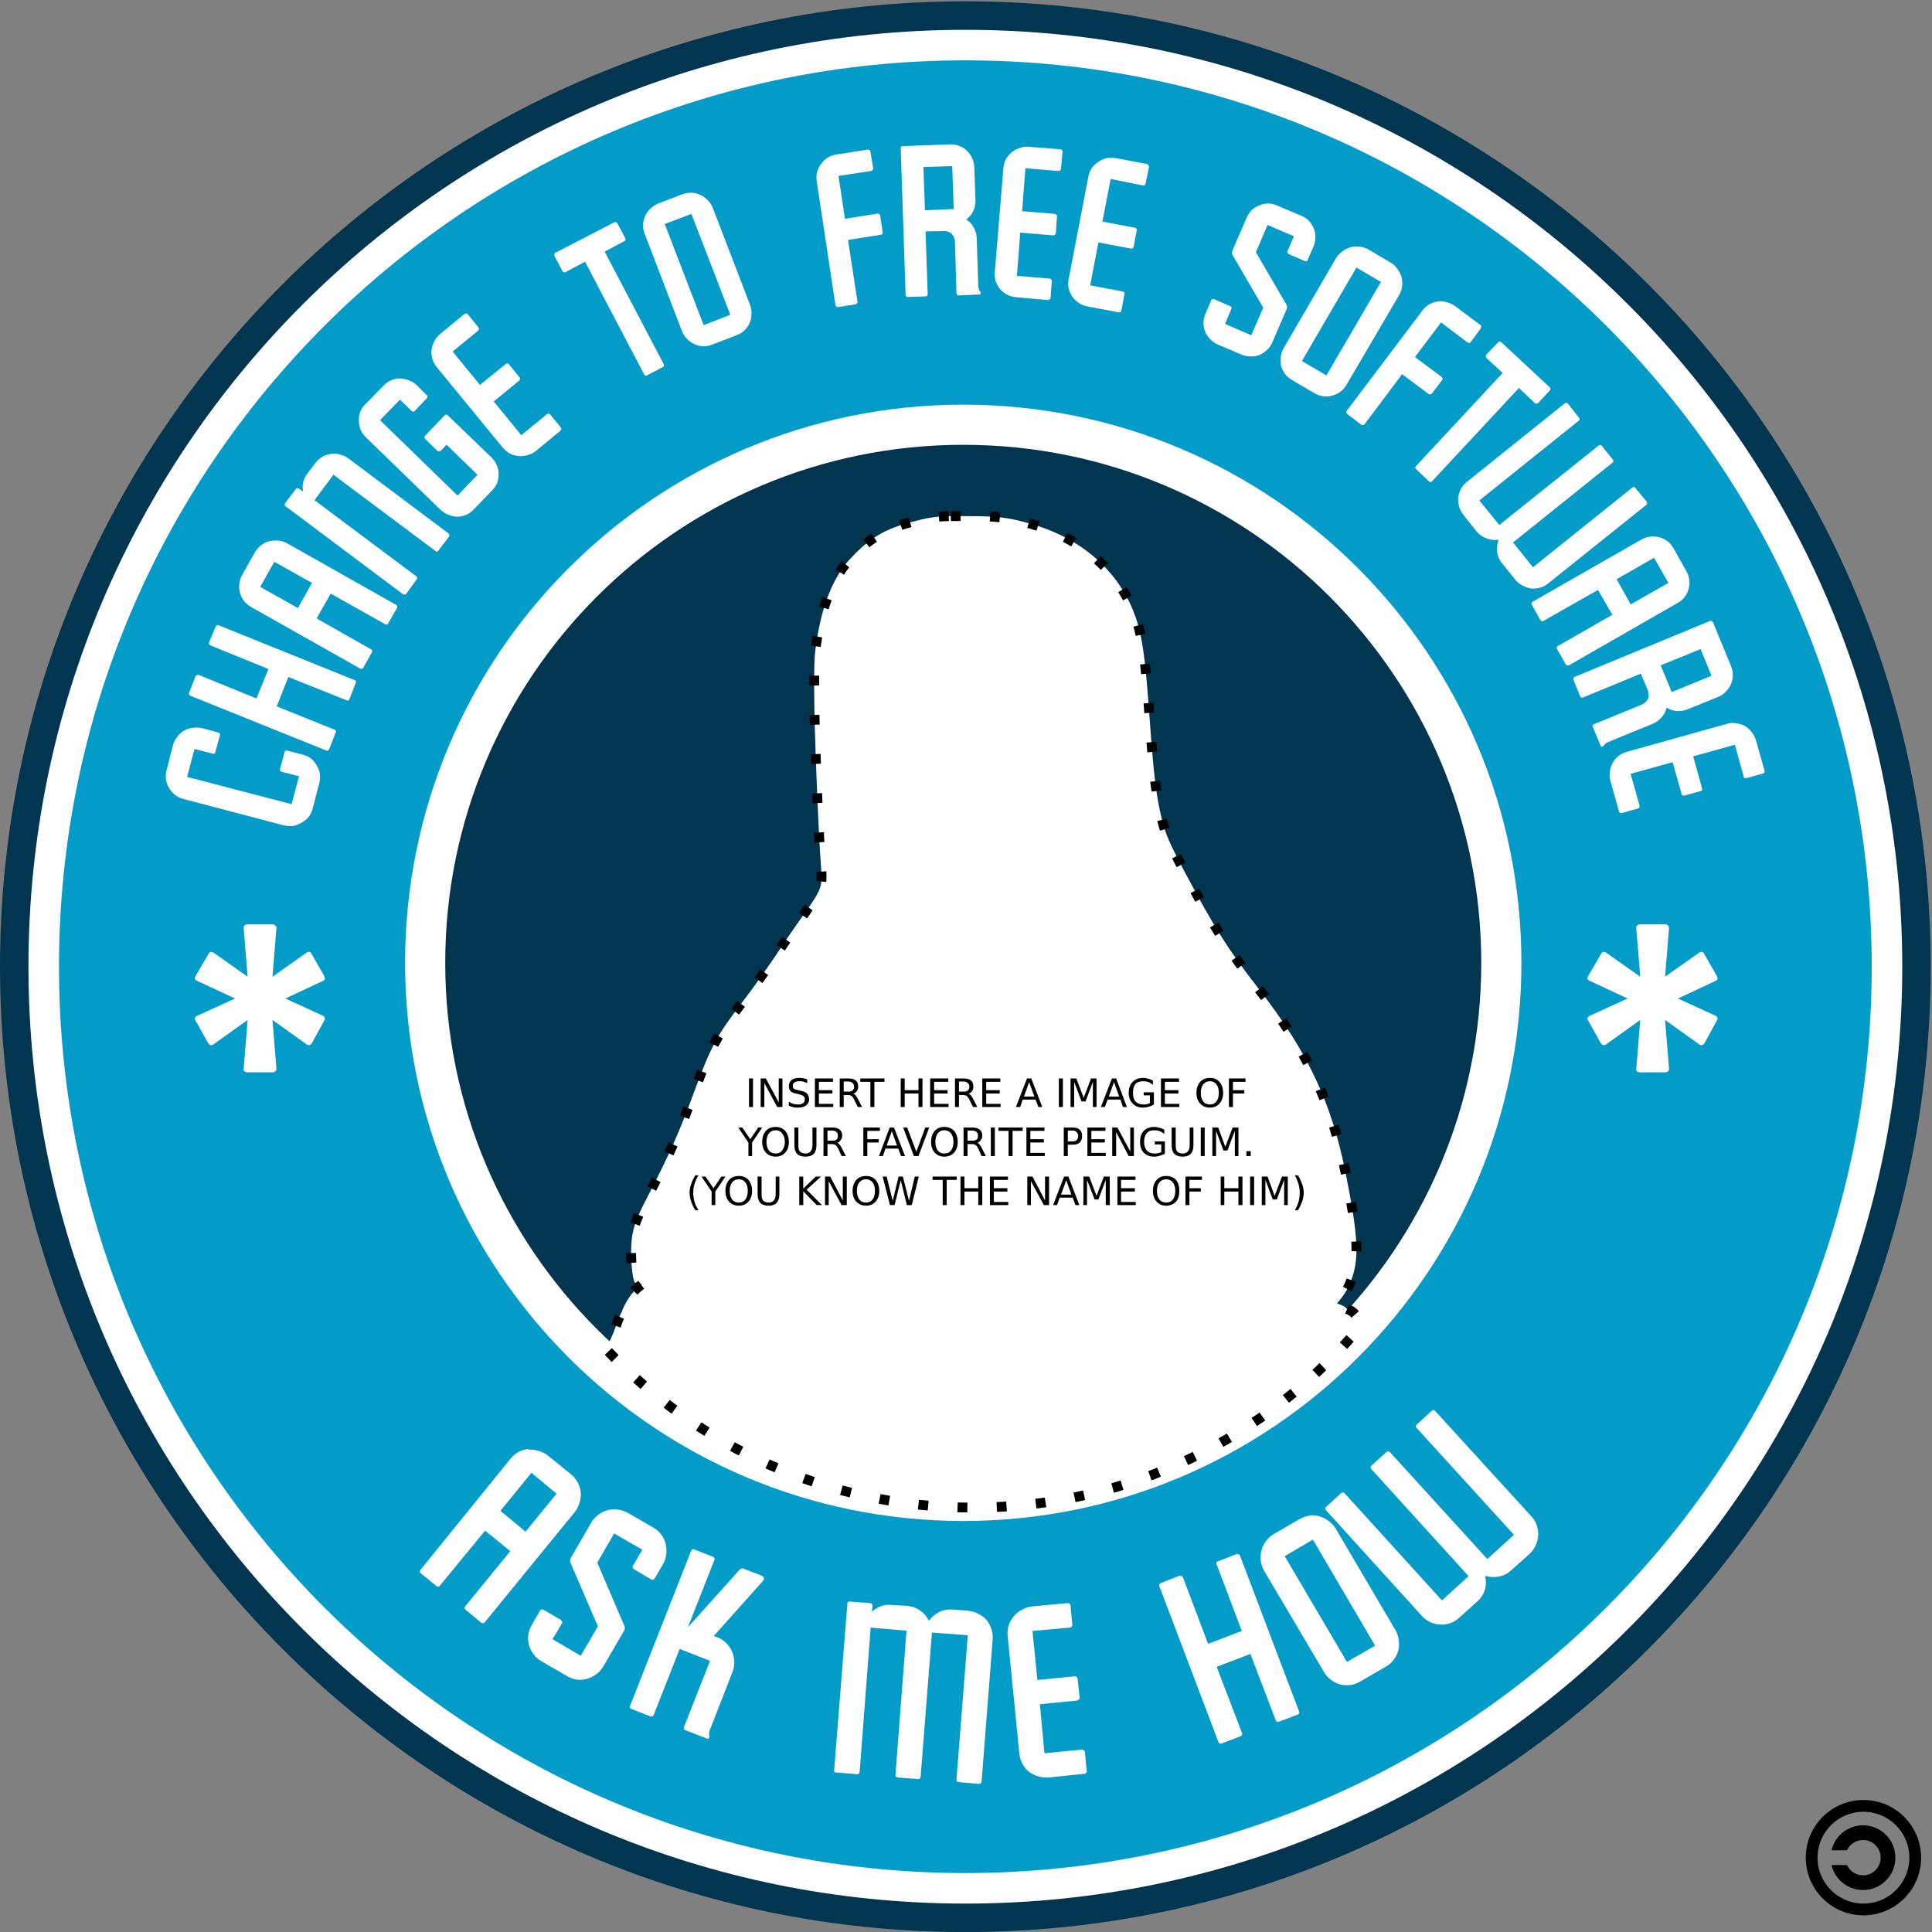
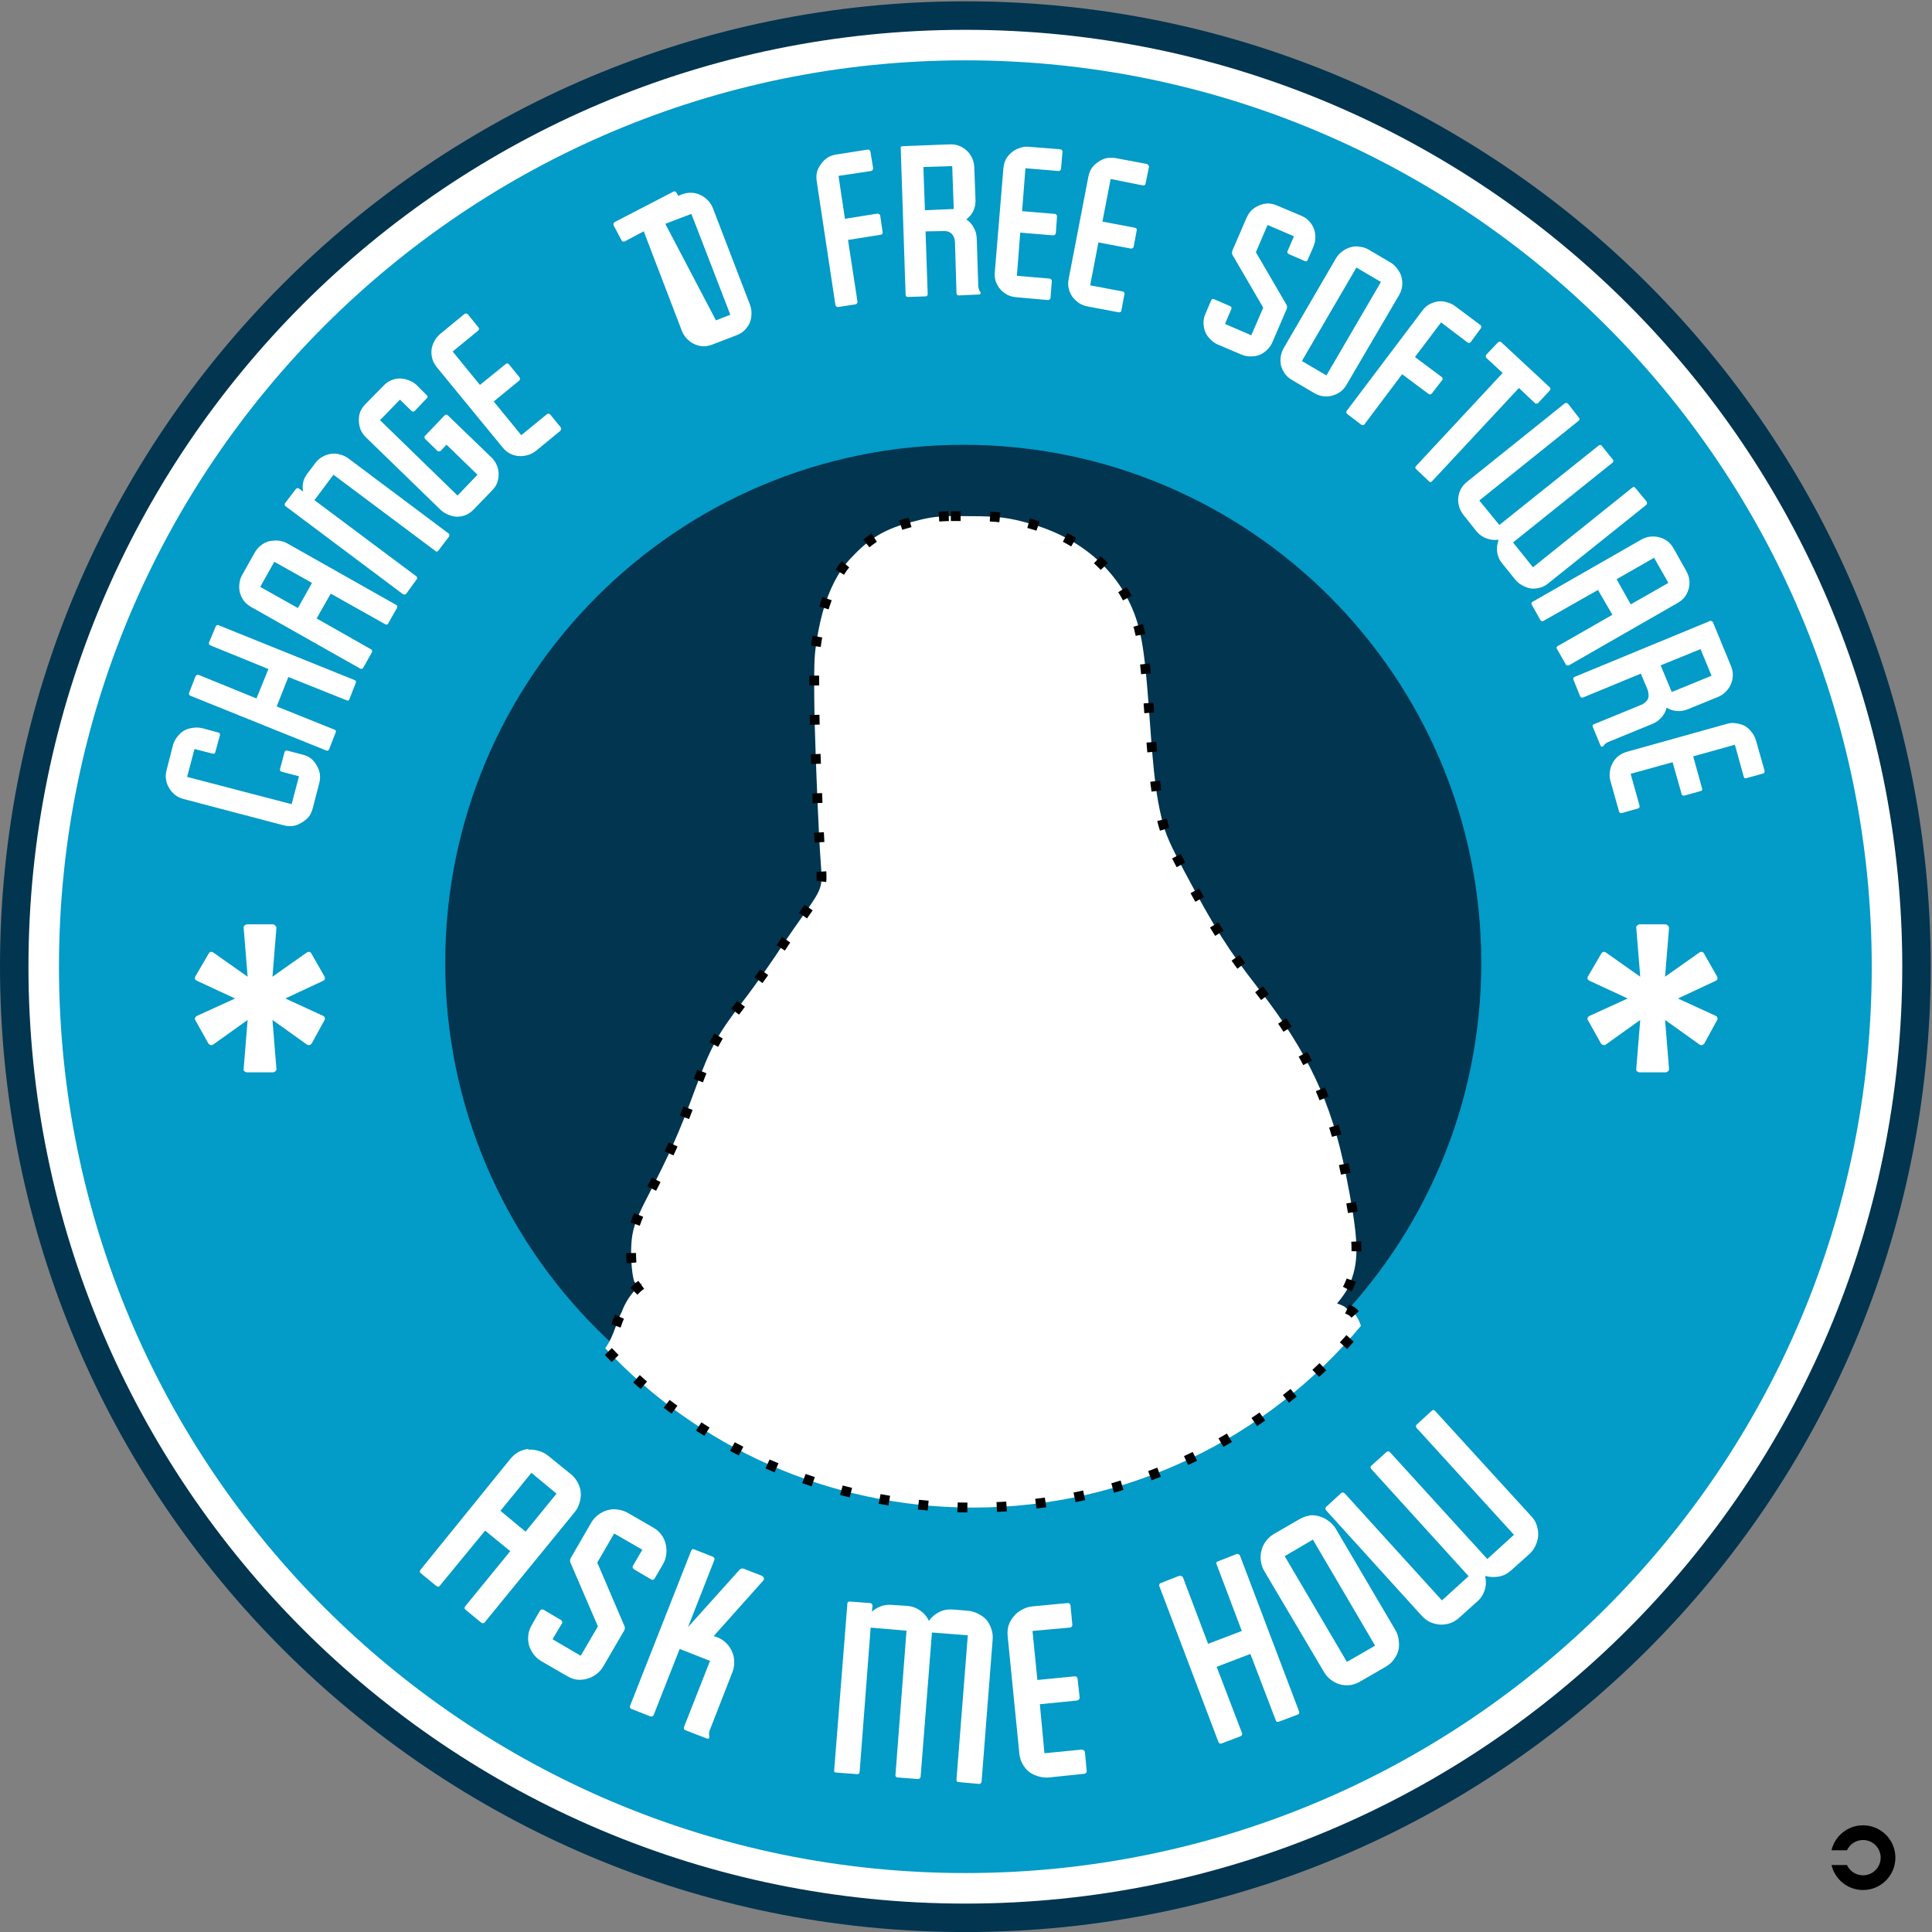
<svg xmlns="http://www.w3.org/2000/svg" xmlns:ns1="http://sodipodi.sourceforge.net/DTD/sodipodi-0.dtd" xmlns:ns2="http://www.inkscape.org/namespaces/inkscape" id="svg4949" ns1:docname="insert-tux-here.svg" viewBox="0 0 197 197" version="1.1" ns2:version="0.48.1 r9760">
  <rect x="0" y="0" width="197" height="197" fill="#808080" stroke="none" />
  <ns1:namedview id="base" bordercolor="#666666" ns2:pageshadow="2" ns2:window-y="26" pagecolor="#ffffff" ns2:showpageshadow="false" ns2:window-maximized="1" ns2:zoom="2.2576506" ns2:window-x="0" ns2:window-height="739" showgrid="false" borderopacity="1.0" ns2:current-layer="layer1" ns2:cx="107.55033" ns2:cy="98.5" ns2:window-width="1280" ns2:pageopacity="0.0" ns2:document-units="px" />
  <g id="layer1" ns2:label="Camada 1" ns2:groupmode="layer" transform="translate(0 -855.36)">
    <path id="path4901" style="fill:#023550" ns2:connector-curvature="0" d="m0 953.93c0-54.361 44.068-98.436 98.437-98.436 54.363 0 98.433 44.074 98.433 98.436 0 54.365-44.069 98.435-98.433 98.435-54.369 0-98.437-44.1-98.437-98.47" />
    <path id="path4903" style="fill:#ffffff" ns2:connector-curvature="0" d="m2.902 953.93c0-52.759 42.771-95.529 95.533-95.529 52.761 0 95.533 42.771 95.533 95.529 0 52.76-42.772 95.533-95.533 95.533-52.763 0-95.533-42.774-95.533-95.533" />
    <path id="path4905" style="fill:#039bc7" ns2:connector-curvature="0" d="m6.014 953.93c0-51.041 41.377-92.417 92.422-92.417 51.042 0 92.42 41.376 92.42 92.417 0 51.043-41.379 92.419-92.42 92.419-51.046 0-92.422-41.376-92.422-92.419" />
-     <path id="path4907" style="fill:#ffffff" ns2:connector-curvature="0" d="m41.306 953.54c0-31.435 25.482-56.917 56.914-56.917s56.912 25.482 56.912 56.917c0 31.431-25.48 56.909-56.912 56.909s-56.914-25.478-56.914-56.909" />
    <path id="path4909" style="fill:#023550" ns2:connector-curvature="0" d="m45.398 953.54c0-29.175 23.65-52.825 52.822-52.825s52.82 23.65 52.82 52.825c0 29.171-23.648 52.817-52.82 52.817s-52.822-23.646-52.822-52.817" />
    <path id="text4929" style="fill:#ffffff" ns2:connector-curvature="0" d="m25.219 949.61c-0.102 0-0.202 0.046-0.281 0.125-0.079 0.068-0.116 0.128-0.094 0.219l0.406 5-3.5-2.469c-0.09-0.057-0.191-0.085-0.281-0.062-0.079 0.023-0.162 0.106-0.219 0.219l-1.312 2.25c-0.057 0.09-0.085 0.191-0.062 0.281 0.034 0.079 0.097 0.131 0.188 0.188l3.906 1.812-3.906 1.781c-0.091 0.057-0.153 0.117-0.188 0.219-0.023 0.102 0.01 0.182 0.062 0.25l1.312 2.344c0.057 0.068 0.14 0.122 0.219 0.156 0.09 0.023 0.191-0.006 0.281-0.062l3.5-2.5-0.406 5c-0.023 0.102 0.015 0.182 0.094 0.25 0.079 0.057 0.18 0.094 0.281 0.094h2.594c0.102 0 0.182-0.037 0.25-0.094 0.079-0.068 0.125-0.148 0.125-0.25l-0.406-5 3.5 2.5c0.09 0.057 0.191 0.085 0.281 0.062 0.09-0.034 0.162-0.088 0.219-0.156l1.281-2.344c0.056-0.068 0.086-0.148 0.062-0.25-0.011-0.102-0.066-0.162-0.156-0.219l-3.875-1.781 3.875-1.812c0.09-0.057 0.145-0.108 0.156-0.188 0.023-0.09-0.011-0.191-0.062-0.281l-1.281-2.25c-0.056-0.113-0.128-0.196-0.219-0.219-0.091-0.023-0.191 0.006-0.281 0.062l-3.5 2.469 0.406-5c-0-0.09-0.046-0.151-0.125-0.219-0.068-0.079-0.148-0.125-0.25-0.125h-2.594zm142 0c-0.102 0-0.202 0.046-0.281 0.125-0.079 0.068-0.116 0.128-0.094 0.219l0.406 5-3.5-2.469c-0.09-0.057-0.191-0.085-0.281-0.062-0.079 0.023-0.162 0.106-0.219 0.219l-1.312 2.25c-0.057 0.09-0.085 0.191-0.062 0.281 0.034 0.079 0.097 0.131 0.188 0.188l3.906 1.812-3.906 1.781c-0.091 0.057-0.153 0.117-0.188 0.219-0.023 0.102 0.01 0.182 0.062 0.25l1.312 2.344c0.057 0.068 0.14 0.122 0.219 0.156 0.09 0.023 0.191-0.006 0.281-0.062l3.5-2.5-0.406 5c-0.023 0.102 0.015 0.182 0.094 0.25 0.079 0.057 0.18 0.094 0.281 0.094h2.594c0.102 0 0.182-0.037 0.25-0.094 0.079-0.068 0.125-0.148 0.125-0.25l-0.406-5 3.5 2.5c0.09 0.057 0.191 0.085 0.281 0.062 0.09-0.034 0.162-0.088 0.219-0.156l1.281-2.344c0.056-0.068 0.086-0.148 0.062-0.25-0.011-0.102-0.066-0.162-0.156-0.219l-3.875-1.781 3.875-1.812c0.09-0.057 0.145-0.108 0.156-0.188 0.023-0.09-0.011-0.191-0.062-0.281l-1.281-2.25c-0.056-0.113-0.128-0.196-0.219-0.219-0.091-0.023-0.191 0.006-0.281 0.062l-3.5 2.469 0.406-5c-0-0.09-0.046-0.151-0.125-0.219-0.068-0.079-0.148-0.125-0.25-0.125h-2.594zm-21.031 49.531c-0.075-0.009-0.139 0.019-0.188 0.062l-1.531 1.406c-0.054 0.049-0.096 0.113-0.094 0.188 0 0.063 0.018 0.108 0.062 0.156l9.938 10.906-2.719 2.469-9.938-10.906c-0.044-0.048-0.087-0.058-0.156-0.063-0.075-0.01-0.133 0.013-0.188 0.063l-1.531 1.375c-0.054 0.049-0.096 0.113-0.094 0.188 0 0.063 0.05 0.139 0.094 0.188l9.906 10.906-2.719 2.469-9.906-10.906c-0.044-0.048-0.119-0.091-0.188-0.094-0.075-0.01-0.133 0.013-0.188 0.063l-1.531 1.406c-0.048 0.044-0.065 0.113-0.062 0.188 0 0.069 0.018 0.108 0.062 0.156l9.75 10.75c0.257 0.283 0.548 0.503 0.875 0.656 0.333 0.148 0.681 0.228 1.031 0.25 0.351 0.011 0.686-0.04 1.031-0.156 0.34-0.122 0.655-0.336 0.938-0.594l1.812-1.625c0.367-0.334 0.613-0.722 0.75-1.188 0.137-0.466 0.136-0.941 0.031-1.406 0.466 0.137 0.961 0.155 1.438 0.063 0.477-0.093 0.877-0.317 1.25-0.656l1.812-1.625c0.271-0.246 0.471-0.517 0.625-0.844 0.154-0.327 0.253-0.656 0.281-1 0.028-0.344-0.025-0.704-0.125-1.031-0.099-0.339-0.259-0.641-0.5-0.906l-9.875-10.812c-0.044-0.048-0.081-0.096-0.156-0.094zm-92.315 3.96c-0.349 0.041-0.675 0.147-1 0.312-0.318 0.171-0.602 0.423-0.844 0.719l-9.156 11.3c-0.041 0.05-0.07 0.119-0.062 0.188 0.01 0.069 0.043 0.115 0.094 0.156l1.562 1.281c0.057 0.046 0.144 0.096 0.219 0.094 0.075 0 0.115-0.043 0.156-0.094l4.625-5.625 2.562 2.094-4.594 5.625c-0.041 0.05-0.062 0.124-0.062 0.188 0.01 0.069 0.037 0.11 0.094 0.156l1.594 1.312c0.063 0.052 0.125 0.075 0.188 0.063 0.069-0.01 0.115-0.011 0.156-0.063l9.188-11.25c0.242-0.296 0.402-0.618 0.5-0.969 0.104-0.346 0.161-0.708 0.125-1.062-0.03-0.35-0.142-0.682-0.312-1-0.166-0.325-0.391-0.602-0.688-0.844l-2.312-1.875c-0.296-0.242-0.618-0.402-0.969-0.5-0.346-0.104-0.708-0.161-1.062-0.125zm0.312 2.438 2.562 2.125-3.156 3.875-2.562-2.125 3.156-3.875zm8.281 3.719c-0.172 0.013-0.362 0.046-0.531 0.094-0.338 0.095-0.643 0.254-0.938 0.469-0.287 0.219-0.526 0.482-0.719 0.812l-2.062 3.562c-0.037 0.063-0.081 0.163-0.094 0.25 0 0.084 0.021 0.156 0.031 0.219l2.812 6.531-1.75 3-2.875-1.688 0.969-1.625c0.041-0.07 0.029-0.124 0-0.188-0.018-0.067-0.062-0.119-0.125-0.156l-1.75-1.031c-0.056-0.033-0.145-0.045-0.219-0.031-0.063 0.011-0.115 0.055-0.156 0.125l-0.812 1.406c-0.192 0.331-0.327 0.673-0.375 1.031-0.041 0.362-0.022 0.722 0.062 1.062 0.088 0.334 0.261 0.647 0.469 0.938 0.219 0.287 0.482 0.526 0.812 0.719l2.594 1.5c0.331 0.192 0.68 0.331 1.031 0.375 0.362 0.041 0.697-0.01 1.031-0.094 0.338-0.095 0.65-0.25 0.938-0.469 0.294-0.215 0.526-0.482 0.719-0.812l2.094-3.594c0.09-0.155 0.121-0.312 0.062-0.469l-2.781-6.5 1.719-2.969 2.875 1.656-0.969 1.656c-0.037 0.063-0.018 0.121 0 0.188 0.022 0.06 0.062 0.119 0.125 0.156l1.75 1.031c0.141 0.082 0.262 0.047 0.344-0.094l0.844-1.438c0.192-0.331 0.303-0.669 0.344-1.031 0.048-0.358 0.022-0.722-0.062-1.062-0.084-0.341-0.219-0.65-0.438-0.938-0.208-0.29-0.482-0.526-0.812-0.719l-2.594-1.5c-0.331-0.192-0.7-0.303-1.062-0.344-0.175-0.022-0.328-0.044-0.5-0.031zm71.031 0.656c-0.355 0.038-0.701 0.181-1.031 0.375l-2.594 1.5c-0.33 0.194-0.599 0.455-0.812 0.75-0.211 0.284-0.354 0.596-0.438 0.938s-0.105 0.669-0.062 1.031c0.049 0.358 0.15 0.701 0.344 1.031l6.09 10.3c0.194 0.33 0.431 0.595 0.719 0.812 0.295 0.214 0.599 0.375 0.938 0.469 0.334 0.087 0.676 0.1 1.031 0.063 0.358-0.049 0.701-0.182 1.031-0.375l2.594-1.5c0.33-0.194 0.602-0.435 0.812-0.719 0.214-0.295 0.382-0.603 0.469-0.938 0.083-0.341 0.081-0.705 0.031-1.062-0.042-0.362-0.15-0.701-0.344-1.031l-6.06-10.3c-0.194-0.33-0.455-0.599-0.75-0.812-0.288-0.218-0.599-0.374-0.938-0.469-0.338-0.094-0.673-0.143-1.031-0.094zm0.375 2.438 6.344 10.812-2.875 1.656-6.344-10.781 2.875-1.688zm-63.281 1c-0.063 0.028-0.101 0.096-0.125 0.156l-6.224 15.8c-0.024 0.061-0.028 0.124 0 0.188 0.028 0.063 0.096 0.101 0.156 0.125l1.906 0.75c0.068 0.027 0.117 0.025 0.188 0 0.071-0.025 0.132-0.064 0.156-0.125l2.656-6.75 3.094 1.219-2.656 6.75c-0.024 0.061-0.02 0.127 0 0.188 0.028 0.063 0.057 0.098 0.125 0.125l2.188 0.844c0.061 0.024 0.109 0.039 0.156 0.031 0.047-0.01 0.07-0.033 0.094-0.094 0.018-0.045 0.042-0.086 0.031-0.125-0.01-0.047-0.029-0.094-0.031-0.156 0-0.062-0.01-0.165 0-0.25 0.01-0.092 0.04-0.176 0.094-0.312l2.281-5.844c0.137-0.348 0.202-0.698 0.188-1.062-0.01-0.361-0.073-0.712-0.219-1.031-0.135-0.324-0.337-0.617-0.594-0.875-0.257-0.258-0.55-0.454-0.906-0.594l-0.375-0.125 4.938-5.531c0.114-0.113 0.194-0.227 0.188-0.344 0-0.121-0.116-0.235-0.312-0.312l-1.781-0.688c-0.061-0.024-0.137-0.029-0.219 0-0.071 0.025-0.141 0.073-0.188 0.125l-5.25 5.844 2.688-6.844c0.024-0.061 0.035-0.121 0-0.188-0.032-0.074-0.088-0.13-0.156-0.156l-1.906-0.75c-0.061-0.024-0.121-0.035-0.188 0zm55.5 0.469-1.906 0.75c-0.069 0.026-0.131 0.054-0.156 0.125-0.021 0.06 0.01 0.127 0.031 0.188l2.562 6.781-3.438 1.312-2.562-6.781c-0.023-0.061-0.086-0.099-0.156-0.125-0.073-0.033-0.15-0.057-0.219-0.031l-1.906 0.75c-0.061 0.023-0.1 0.054-0.125 0.125-0.028 0.063-0.023 0.127 0 0.188l6.031 15.906c0.023 0.061 0.062 0.097 0.125 0.125s0.127 0.023 0.188 0l1.906-0.719c0.069-0.026 0.12-0.059 0.156-0.125 0.036-0.066 0.054-0.127 0.031-0.188l-2.594-6.781 3.438-1.312 2.594 6.781c0.023 0.061 0.038 0.094 0.094 0.125 0.063 0.028 0.15 0.026 0.219 0l1.906-0.719c0.068-0.026 0.128-0.062 0.156-0.125 0.028-0.063 0.023-0.127 0-0.188l-6.031-15.906c-0.023-0.061-0.062-0.097-0.125-0.125-0.066-0.036-0.15-0.057-0.219-0.031zm-39.438 4.844c-0.065 0-0.134 0.01-0.188 0.063-0.053 0.045-0.057 0.091-0.062 0.156l-1.344 16.969c-0.01 0.065-0.013 0.135 0.031 0.188 0.045 0.053 0.154 0.056 0.219 0.063l2.031 0.156c0.073 0.01 0.166 0.014 0.219-0.031 0.052-0.045 0.089-0.123 0.094-0.188l1.125-14.719 3.656 0.312-1.125 14.688c-0.01 0.065-0.01 0.136 0.031 0.188 0.045 0.053 0.115 0.088 0.188 0.094l2.062 0.156c0.073 0.01 0.135-0.017 0.188-0.063 0.053-0.045 0.089-0.091 0.094-0.156l1.156-14.719 3.656 0.281-1.156 14.719c-0.01 0.065 0.025 0.136 0.062 0.188 0.045 0.053 0.083 0.057 0.156 0.063l2.094 0.188c0.065 0.01 0.104-0.017 0.156-0.063 0.061-0.044 0.089-0.123 0.094-0.188l1.125-14.438c0.03-0.381 0-0.75-0.125-1.094-0.112-0.343-0.268-0.666-0.5-0.938s-0.522-0.461-0.844-0.625c-0.321-0.172-0.681-0.283-1.062-0.312l-1.5-0.125c-0.511-0.04-0.982 0.038-1.406 0.25-0.425 0.212-0.779 0.512-1.062 0.906-0.195-0.431-0.503-0.786-0.906-1.062-0.395-0.276-0.841-0.429-1.344-0.469l-1.5-0.094c-0.398-0.031-0.772 0-1.125 0.125-0.345 0.128-0.666 0.323-0.938 0.562l0.062-0.594c0.01-0.065-0.018-0.135-0.062-0.188-0.044-0.061-0.115-0.088-0.188-0.094l-2.062-0.156zm22.188 0.156-3.625 0.344c-0.373 0.037-0.713 0.166-1.031 0.344-0.319 0.17-0.586 0.381-0.812 0.656-0.227 0.276-0.418 0.591-0.531 0.938-0.105 0.345-0.131 0.713-0.094 1.094l1.188 11.938c0.038 0.389 0.142 0.744 0.312 1.062 0.178 0.318 0.381 0.594 0.656 0.812 0.275 0.218 0.591 0.355 0.938 0.469 0.345 0.105 0.721 0.161 1.094 0.125l3.625-0.375c0.081-0.01 0.144-0.04 0.188-0.094 0.052-0.054 0.069-0.091 0.062-0.156l-0.188-1.969c-0.01-0.065-0.032-0.113-0.094-0.156-0.054-0.052-0.138-0.101-0.219-0.094l-3.812 0.375-0.469-5 3.781-0.375c0.081-0.01 0.144-0.04 0.188-0.094 0.051-0.062 0.1-0.123 0.094-0.188l-0.219-1.969c-0.01-0.065-0.032-0.113-0.094-0.156-0.053-0.044-0.106-0.071-0.188-0.063l-3.812 0.375-0.5-5 3.812-0.344c0.081-0.01 0.144-0.04 0.188-0.094 0.051-0.062 0.07-0.146 0.062-0.219l-0.188-1.969c-0.01-0.065-0.032-0.113-0.094-0.156-0.054-0.052-0.138-0.069-0.219-0.063z" />
-     <path id="path4937" ns1:nodetypes="cc" style="fill:none" ns2:connector-curvature="0" d="m2.8 974.67c23.934 101.38 167.53 104.74 188.91 0" />
    <g id="g3887" transform="translate(-198)">
      <path id="path4913" d="m294.74 907.99c-1.548 0.039-2.233 0.188-3.781 0.594-2.535 0.663-4.048 1.502-5.781 3.25-0.867 0.875-1.312 1.446-1.719 2.156-1.07 1.819-1.749 3.92-2.188 6.719-0.214 1.369-0.261 1.87-0.25 5.25 0 3.552 0.431 14.415 0.688 17.656 0.171 2.15 0.11 2.382-1.688 4.906-0.631 0.888-1.54 2.18-2 2.875-1.209 1.861-2.9 4.296-4.312 6.125-2.578 3.359-3.238 4.581-4.875 9.031-1.594 4.343-2.574 6.517-4.906 11.031-1.177 2.289-1.488 3.228-1.562 4.844-0.064 1.391 0.119 3.314 0.344 3.656 0.156 0.233 0.384 0.294 0.781 0.188-0.029 0.025-0.069 0.079-0.094 0.094-0.685 0.439-1.456 1.406-1.938 2.594-0.014 0.035-0.017 0.089-0.031 0.125-0.169 0.282-0.362 0.733-0.594 1.406-0.371 1.068-0.719 1.807-1.125 2.344 9.382 9.993 22.704 16.25 37.5 16.25 15.906 0 30.12-7.199 39.562-18.531-0.229-0.689-0.57-1.303-1.062-1.562-0.127-0.066-0.235-0.109-0.344-0.156-0.113-0.112-0.211-0.213-0.344-0.281-0.269-0.142-0.495-0.221-0.688-0.281 0.856-1.018 1.223-1.669 1.562-2.688 0.706-2.129 0.543-4.463-0.688-10.625-1.433-7.167-3.837-12.31-8.844-18.75-3.177-4.087-4.46-6.118-7.562-11.938-1.54-2.899-1.98-3.897-2.344-5.438-0.546-2.268-0.812-4.287-1.219-10.031-0.385-5.37-0.633-7.597-1.125-9.469-1.337-5.074-5.343-8.933-10.906-10.531-2.375-0.682-3.375-0.81-6.562-0.812-0.773-0.001-1.39-0.013-1.906 0z" style="stroke:#000000;stroke-dasharray:1, 3;fill:#ffffff" ns2:connector-curvature="0" />
-       <path id="text3061" style="fill:#000000" d="m81.469 109.91c-0.319 0-0.568 0.07-0.75 0.21-0.181 0.15-0.281 0.37-0.281 0.63 0 0.22 0.055 0.41 0.187 0.53 0.132 0.13 0.362 0.19 0.656 0.25l0.219 0.06c0.201 0.04 0.35 0.11 0.438 0.19s0.124 0.17 0.124 0.31c0 0.17-0.065 0.32-0.187 0.41s-0.275 0.12-0.5 0.12c-0.148 0-0.315-0.01-0.469-0.06-0.153-0.04-0.308-0.13-0.468-0.22v0.41c0.166 0.06 0.345 0.13 0.5 0.16 0.156 0.03 0.299 0.03 0.437 0.03 0.366 0 0.624-0.08 0.813-0.22 0.19-0.15 0.312-0.34 0.312-0.63 0-0.23-0.078-0.45-0.219-0.59-0.139-0.14-0.362-0.23-0.656-0.28l-0.25-0.06c-0.216-0.04-0.359-0.09-0.437-0.16-0.077-0.07-0.094-0.15-0.094-0.28 0-0.15 0.04-0.26 0.156-0.34 0.117-0.09 0.285-0.13 0.5-0.13 0.124 0 0.242 0 0.375 0.03 0.133 0.04 0.288 0.09 0.437 0.16v-0.38c-0.148-0.05-0.295-0.1-0.437-0.12-0.142-0.03-0.27-0.03-0.406-0.03zm35.091 0c-0.45 0-0.8 0.14-1.06 0.4-0.26 0.27-0.41 0.65-0.41 1.13 0 0.47 0.15 0.82 0.41 1.09s0.61 0.41 1.06 0.41c0.21 0 0.41-0.04 0.6-0.1 0.18-0.05 0.34-0.11 0.5-0.22v-1.24h-1.04v0.31h0.63v0.78c-0.09 0.05-0.17 0.1-0.28 0.12-0.11 0.03-0.24 0.03-0.38 0.03-0.35 0-0.63-0.11-0.81-0.31s-0.25-0.48-0.25-0.87c0-0.4 0.07-0.71 0.25-0.91s0.46-0.28 0.81-0.28c0.18 0 0.37 0.03 0.53 0.09 0.17 0.07 0.3 0.16 0.44 0.28v-0.43c-0.14-0.09-0.29-0.14-0.47-0.19-0.17-0.05-0.34-0.09-0.53-0.09zm6.82 0c-0.42 0-0.76 0.13-1 0.4-0.25 0.28-0.38 0.67-0.38 1.13s0.13 0.82 0.38 1.09c0.24 0.27 0.58 0.41 1 0.41 0.4 0 0.72-0.14 0.96-0.41 0.25-0.27 0.38-0.63 0.38-1.09s-0.13-0.85-0.38-1.13c-0.24-0.27-0.56-0.4-0.96-0.4zm-47.005 0.06v2.91h0.406v-2.91h-0.406zm1.187 0v2.91h0.376v-2.44l1.312 2.44h0.531v-2.91h-0.375v2.44l-1.312-2.44h-0.532zm5.532 0v2.91h1.875v-0.32h-1.469v-1.06h1.375v-0.34h-1.375v-0.85h1.438v-0.34h-1.844zm2.531 0v2.91h0.406v-1.22h0.438c0.156 0 0.254 0.03 0.343 0.09 0.092 0.06 0.185 0.18 0.282 0.37l0.375 0.76h0.437l-0.406-0.79c-0.081-0.16-0.169-0.31-0.25-0.4-0.079-0.1-0.165-0.13-0.25-0.16 0.163-0.05 0.29-0.16 0.375-0.28 0.086-0.12 0.125-0.25 0.125-0.44 0-0.28-0.055-0.48-0.219-0.62s-0.416-0.22-0.75-0.22h-0.906zm2.094 0v0.34h1.031v2.57h0.406v-2.57h1.032v-0.34h-2.469zm4.125 0v2.91h0.406v-1.38h1.406v1.38h0.406v-2.91h-0.406v1.19h-1.406v-1.19h-0.406zm3 0v2.91h1.875v-0.32h-1.469v-1.06h1.375v-0.34h-1.375v-0.85h1.438v-0.34h-1.844zm2.531 0v2.91h0.406v-1.22h0.438c0.156 0 0.254 0.03 0.343 0.09 0.092 0.06 0.185 0.18 0.282 0.37l0.375 0.76h0.437l-0.406-0.79c-0.081-0.16-0.169-0.31-0.25-0.4-0.079-0.1-0.165-0.13-0.25-0.16 0.163-0.05 0.29-0.16 0.375-0.28 0.086-0.12 0.125-0.25 0.125-0.44 0-0.28-0.055-0.48-0.219-0.62s-0.416-0.22-0.75-0.22h-0.906zm2.785 0v2.91h1.87v-0.32h-1.47v-1.06h1.38v-0.34h-1.38v-0.85h1.44v-0.34h-1.84zm4.56 0l-1.13 2.91h0.44l0.25-0.76h1.31l0.29 0.76h0.4l-1.12-2.91h-0.44zm3.25 0v2.91h0.41v-2.91h-0.41zm1.19 0v2.91h0.37v-2.57l0.75 2h0.41l0.75-2v2.57h0.37v-2.91h-0.56l-0.75 1.97-0.75-1.97h-0.59zm4.22 0l-1.13 2.91h0.41l0.28-0.76h1.31l0.25 0.76h0.41l-1.1-2.91h-0.43zm5 0v2.91h1.87v-0.32h-1.47v-1.06h1.38v-0.34h-1.38v-0.85h1.44v-0.34h-1.84zm6.93 0v2.91h0.41v-1.38h1.16v-0.34h-1.16v-0.85h1.28v-0.34h-1.69zm-1.93 0.28c0.28 0 0.48 0.1 0.65 0.31 0.17 0.22 0.25 0.51 0.25 0.88 0 0.36-0.08 0.66-0.25 0.87-0.17 0.22-0.37 0.31-0.65 0.31-0.29 0-0.52-0.09-0.69-0.31-0.17-0.21-0.25-0.51-0.25-0.87 0-0.37 0.08-0.66 0.25-0.88 0.17-0.21 0.4-0.31 0.69-0.31zm-37.349 0.03h0.5c0.19 0 0.31 0.07 0.407 0.16 0.097 0.08 0.156 0.2 0.156 0.37s-0.059 0.29-0.156 0.38c-0.097 0.08-0.217 0.12-0.407 0.12h-0.5v-1.03zm11.75 0h0.5c0.19 0 0.31 0.07 0.407 0.16 0.097 0.08 0.156 0.2 0.156 0.37s-0.059 0.29-0.156 0.38c-0.097 0.08-0.217 0.12-0.407 0.12h-0.5v-1.03zm7.159 0.06l0.53 1.47h-1.06l0.53-1.47zm8.65 0l0.53 1.47h-1.06l0.53-1.47zm-34.496 4.57c-0.41 0-0.754 0.13-1 0.4-0.245 0.28-0.375 0.67-0.375 1.13s0.13 0.82 0.375 1.09c0.246 0.27 0.59 0.41 1 0.41 0.409 0 0.724-0.14 0.968-0.41 0.245-0.27 0.375-0.63 0.376-1.09-0.001-0.46-0.131-0.85-0.376-1.13-0.244-0.27-0.559-0.4-0.968-0.4zm17.187 0c-0.41 0-0.722 0.13-0.969 0.4-0.244 0.28-0.374 0.67-0.374 1.13s0.13 0.82 0.374 1.09c0.247 0.27 0.559 0.41 0.969 0.41 0.409 0 0.755-0.14 1-0.41s0.375-0.63 0.375-1.09-0.13-0.85-0.375-1.13c-0.245-0.27-0.591-0.4-1-0.4zm21.409 0c-0.46 0-0.81 0.14-1.07 0.4-0.25 0.27-0.37 0.65-0.37 1.13 0 0.47 0.12 0.82 0.37 1.09 0.26 0.27 0.61 0.41 1.07 0.41 0.21 0 0.41-0.04 0.59-0.1 0.18-0.05 0.35-0.11 0.5-0.22v-1.24h-1.03v0.31h0.66v0.78c-0.09 0.05-0.21 0.1-0.32 0.12-0.11 0.03-0.23 0.03-0.37 0.03-0.36 0-0.6-0.11-0.78-0.31s-0.28-0.48-0.28-0.87c0-0.4 0.1-0.71 0.28-0.91s0.42-0.28 0.78-0.28c0.18 0 0.37 0.03 0.53 0.09 0.16 0.07 0.32 0.16 0.47 0.28v-0.43c-0.15-0.09-0.3-0.14-0.47-0.19s-0.37-0.09-0.56-0.09zm-42.409 0.06l1.031 1.53v1.38h0.376v-1.38l1.031-1.53h-0.407l-0.812 1.19-0.812-1.19h-0.407zm5.719 0v1.81c0 0.38 0.094 0.68 0.281 0.88 0.189 0.19 0.476 0.28 0.844 0.28 0.367 0 0.656-0.09 0.844-0.28 0.189-0.2 0.281-0.5 0.281-0.88v-1.81h-0.406v1.78c0 0.31-0.074 0.52-0.188 0.66-0.113 0.13-0.278 0.21-0.531 0.21-0.254 0-0.449-0.08-0.563-0.21-0.113-0.14-0.156-0.35-0.156-0.66v-1.78h-0.406zm2.969 0v2.91h0.406v-1.22h0.437c0.157 0 0.286 0.03 0.376 0.09 0.091 0.06 0.184 0.18 0.281 0.37l0.343 0.76h0.438l-0.406-0.79c-0.081-0.16-0.17-0.31-0.25-0.4-0.08-0.1-0.134-0.13-0.219-0.16 0.163-0.05 0.259-0.16 0.344-0.28 0.086-0.12 0.156-0.25 0.156-0.44 0-0.28-0.086-0.48-0.25-0.62s-0.417-0.22-0.75-0.22h-0.906zm4.062 0v2.91h0.407v-1.38h1.156v-0.34h-1.156v-0.85h1.281v-0.34h-1.688zm2.688 0l-1.094 2.91h0.406l0.25-0.76h1.313l0.281 0.76h0.406l-1.125-2.91h-0.437zm1.375 0l1.094 2.91h0.468l1.094-2.91h-0.406l-0.906 2.47-0.938-2.47h-0.406zm6.156 0v2.91h0.406v-1.22h0.438c0.156 0 0.285 0.03 0.375 0.09 0.091 0.06 0.185 0.18 0.281 0.37l0.34 0.76h0.44l-0.41-0.79c-0.08-0.16-0.164-0.31-0.245-0.4-0.079-0.1-0.134-0.13-0.219-0.16 0.163-0.05 0.259-0.16 0.344-0.28 0.09-0.12 0.16-0.25 0.16-0.44 0-0.28-0.09-0.48-0.254-0.62s-0.416-0.22-0.75-0.22h-0.906zm2.78 0v2.91h0.41v-2.91h-0.41zm0.78 0v0.34h1.03v2.57h0.41v-2.57h1.03v-0.34h-2.47zm2.85 0v2.91h1.87v-0.32h-1.47v-1.06h1.38v-0.34h-1.38v-0.85h1.44v-0.34h-1.84zm3.81 0v2.91h0.41v-1.16h0.5c0.32 0 0.55-0.07 0.71-0.22 0.17-0.15 0.25-0.37 0.25-0.66 0-0.28-0.08-0.51-0.25-0.65-0.16-0.15-0.39-0.22-0.71-0.22h-0.91zm2.41 0v2.91h1.87v-0.32h-1.47v-1.06h1.38v-0.34h-1.38v-0.85h1.44v-0.34h-1.84zm2.53 0v2.91h0.4v-2.44l1.28 2.44h0.53v-2.91h-0.37v2.44l-1.31-2.44h-0.53zm6.06 0v1.81c0 0.38 0.09 0.68 0.28 0.88 0.19 0.19 0.48 0.28 0.84 0.28 0.37 0 0.63-0.09 0.82-0.28 0.19-0.2 0.28-0.5 0.28-0.88v-1.81h-0.38v1.78c0 0.31-0.07 0.52-0.19 0.66-0.11 0.13-0.27 0.21-0.53 0.21-0.25 0-0.45-0.08-0.56-0.21-0.11-0.14-0.15-0.35-0.15-0.66v-1.78h-0.41zm2.97 0v2.91h0.4v-2.91h-0.4zm1.18 0v2.91h0.38v-2.57l0.75 2h0.41l0.75-2v2.57h0.37v-2.91h-0.59l-0.75 1.97-0.72-1.97h-0.6zm-44.526 0.28c0.286 0 0.489 0.1 0.656 0.31 0.168 0.22 0.281 0.51 0.281 0.88 0 0.36-0.113 0.66-0.281 0.87-0.167 0.22-0.37 0.31-0.656 0.31-0.287 0-0.518-0.09-0.688-0.31-0.168-0.21-0.25-0.51-0.25-0.87 0-0.37 0.082-0.66 0.25-0.88 0.17-0.21 0.401-0.31 0.688-0.31zm17.187 0c0.287 0 0.521 0.1 0.688 0.31 0.168 0.22 0.25 0.51 0.25 0.88 0 0.36-0.082 0.66-0.25 0.87-0.167 0.22-0.401 0.31-0.688 0.31-0.286 0-0.487-0.09-0.656-0.31-0.168-0.21-0.25-0.51-0.25-0.87 0-0.37 0.082-0.66 0.25-0.88 0.169-0.21 0.37-0.31 0.656-0.31zm-11.906 0.03h0.5c0.19 0 0.341 0.07 0.437 0.16 0.098 0.08 0.125 0.2 0.126 0.37-0.001 0.17-0.028 0.29-0.126 0.38-0.096 0.08-0.247 0.12-0.437 0.12h-0.5v-1.03zm14.281 0h0.5c0.19 0 0.341 0.07 0.438 0.16 0.097 0.08 0.125 0.2 0.125 0.37s-0.028 0.29-0.125 0.38c-0.097 0.08-0.248 0.12-0.438 0.12h-0.5v-1.03zm10.224 0h0.5c0.18 0 0.3 0.06 0.4 0.16 0.1 0.09 0.16 0.23 0.16 0.4 0 0.18-0.06 0.31-0.16 0.41s-0.22 0.13-0.4 0.13h-0.5v-1.1zm-17.942 0.06l0.531 1.47h-1.063l0.532-1.47zm36.152 2.04v0.5h0.44v-0.5h-0.44zm-56.184 2.46c-0.196 0.31-0.341 0.62-0.437 0.91-0.097 0.29-0.157 0.58-0.157 0.87 0 0.3 0.06 0.58 0.157 0.88s0.242 0.6 0.437 0.91h0.313c-0.173-0.3-0.321-0.58-0.407-0.88-0.084-0.29-0.125-0.6-0.124-0.91-0.001-0.3 0.04-0.58 0.124-0.87 0.085-0.29 0.232-0.61 0.407-0.91h-0.313zm61.124 0c0.17 0.3 0.29 0.62 0.38 0.91 0.08 0.29 0.12 0.57 0.12 0.87 0 0.31-0.04 0.62-0.12 0.91-0.09 0.3-0.21 0.58-0.38 0.88h0.31c0.2-0.31 0.34-0.61 0.44-0.91s0.16-0.58 0.16-0.88c0-0.29-0.06-0.58-0.16-0.87s-0.24-0.6-0.44-0.91h-0.31zm-56.686 0.07c-0.41 0-0.754 0.13-1 0.4-0.245 0.28-0.375 0.67-0.375 1.13s0.13 0.82 0.375 1.09c0.246 0.27 0.59 0.41 1 0.41 0.409 0 0.724-0.14 0.968-0.41 0.245-0.27 0.375-0.63 0.376-1.09-0.001-0.46-0.131-0.85-0.376-1.13-0.244-0.27-0.559-0.4-0.968-0.4zm12.968 0c-0.41 0-0.753 0.13-1 0.4-0.244 0.28-0.374 0.67-0.374 1.13s0.13 0.82 0.374 1.09c0.247 0.27 0.59 0.41 1 0.41 0.409 0 0.724-0.14 0.969-0.41s0.375-0.63 0.375-1.09-0.13-0.85-0.375-1.13c-0.245-0.27-0.56-0.4-0.969-0.4zm30.598 0c-0.41 0-0.73 0.13-0.97 0.4-0.25 0.28-0.38 0.67-0.38 1.13s0.13 0.82 0.38 1.09c0.24 0.27 0.56 0.41 0.97 0.41s0.75-0.14 1-0.41c0.24-0.27 0.34-0.63 0.34-1.09s-0.1-0.85-0.34-1.13c-0.25-0.27-0.59-0.4-1-0.4zm-47.379 0.06l1.031 1.53v1.38h0.376v-1.38l1.031-1.53h-0.407l-0.812 1.19-0.812-1.19h-0.407zm5.719 0v1.81c0 0.38 0.094 0.68 0.281 0.88 0.189 0.19 0.476 0.28 0.844 0.28 0.367 0 0.625-0.09 0.813-0.28 0.188-0.2 0.281-0.5 0.281-0.88v-1.81h-0.375v1.78c0 0.31-0.074 0.52-0.188 0.66-0.113 0.13-0.278 0.21-0.531 0.21-0.254 0-0.449-0.08-0.563-0.21-0.113-0.14-0.156-0.35-0.156-0.66v-1.78h-0.406zm4.25 0v2.91h0.406v-1.41l1.375 1.41h0.531l-1.562-1.57 1.469-1.34h-0.531l-1.282 1.22v-1.22h-0.406zm2.625 0v2.91h0.375v-2.44l1.312 2.44h0.532v-2.91h-0.406v2.44l-1.282-2.44h-0.531zm5.875 0l0.75 2.91h0.469l0.625-2.54 0.625 2.54h0.5l0.719-2.91h-0.407l-0.593 2.47-0.626-2.47h-0.437l-0.594 2.47-0.625-2.47h-0.406zm5.094 0v0.34h1.031v2.57h0.406v-2.57h1.031v-0.34h-2.468zm2.844 0v2.91h0.406v-1.38h1.406v1.38h0.41v-2.91h-0.41v1.19h-1.406v-1.19h-0.406zm3.002 0v2.91h1.87v-0.32h-1.47v-1.06h1.38v-0.34h-1.38v-0.85h1.44v-0.34h-1.84zm3.81 0v2.91h0.37v-2.44l1.32 2.44h0.53v-2.91h-0.41v2.44l-1.28-2.44h-0.53zm3.75 0l-1.12 2.91h0.4l0.28-0.76h1.32l0.28 0.76h0.4l-1.12-2.91h-0.44zm1.97 0v2.91h0.37v-2.57l0.78 2h0.38l0.75-2v2.57h0.41v-2.91h-0.6l-0.75 1.97-0.75-1.97h-0.59zm3.47 0v2.91h1.87v-0.32h-1.5v-1.06h1.41v-0.34h-1.41v-0.85h1.47v-0.34h-1.84zm6.94 0v2.91h0.4v-1.38h1.16v-0.34h-1.16v-0.85h1.28v-0.34h-1.68zm3.59 0v2.91h0.37v-1.38h1.44v1.38h0.41v-2.91h-0.41v1.19h-1.44v-1.19h-0.37zm3 0v2.91h0.41v-2.91h-0.41zm1.19 0v2.91h0.37v-2.57l0.75 2h0.41l0.75-2v2.57h0.37v-2.91h-0.59l-0.75 1.97-0.72-1.97h-0.59zm-53.316 0.28c0.286 0 0.489 0.1 0.656 0.31 0.168 0.22 0.25 0.51 0.25 0.88 0 0.36-0.082 0.66-0.25 0.87-0.167 0.22-0.37 0.31-0.656 0.31-0.287 0-0.518-0.09-0.688-0.31-0.168-0.21-0.25-0.51-0.25-0.87 0-0.37 0.082-0.66 0.25-0.88 0.17-0.21 0.401-0.31 0.688-0.31zm12.968 0c0.287 0 0.49 0.1 0.657 0.31 0.168 0.22 0.25 0.51 0.25 0.88 0 0.36-0.082 0.66-0.25 0.87-0.167 0.22-0.37 0.31-0.657 0.31-0.286 0-0.518-0.09-0.687-0.31-0.168-0.21-0.25-0.51-0.25-0.87 0-0.37 0.082-0.66 0.25-0.88 0.169-0.21 0.401-0.31 0.687-0.31zm30.598 0c0.28 0 0.52 0.1 0.68 0.31 0.17 0.22 0.25 0.51 0.25 0.88 0 0.36-0.08 0.66-0.25 0.87-0.16 0.22-0.4 0.31-0.68 0.31-0.29 0-0.52-0.09-0.69-0.31-0.17-0.21-0.25-0.51-0.25-0.87 0-0.37 0.08-0.66 0.25-0.88 0.17-0.21 0.4-0.31 0.69-0.31zm-10.19 0.09l0.53 1.47h-1.06l0.53-1.47z" transform="translate(198 855.36)" />
    </g>
-     <path id="text3917" style="fill:#ffffff" d="m96.844 14.719l-4.813 0.187c-0.057 0.002-0.115 0.011-0.156 0.063-0.041 0.044-0.033 0.099-0.031 0.156l0.5 14.969c0.002 0.057 0.018 0.083 0.062 0.125 0.045 0.041 0.099 0.064 0.156 0.062l1.813-0.062c0.064-0.002 0.115-0.018 0.156-0.063 0.042-0.044 0.065-0.099 0.063-0.156l-0.219-6.406 1.719-0.032c0.179-0.006 0.348-0.006 0.5 0.032s0.264 0.091 0.375 0.187c0.117 0.089 0.219 0.227 0.281 0.375 0.069 0.148 0.117 0.341 0.125 0.563l0.156 5.187c0.002 0.058 0.026 0.115 0.063 0.156 0.044 0.042 0.092 0.065 0.156 0.063l2.031-0.094c0.057-0.002 0.115-0.001 0.157-0.031 0.041-0.03 0.062-0.082 0.062-0.125-0.001-0.043-0.009-0.059-0.031-0.094-0.023-0.042-0.064-0.083-0.094-0.125-0.03-0.049-0.039-0.116-0.063-0.187-0.024-0.078-0.058-0.191-0.062-0.313l-0.156-4.844c-0.014-0.407-0.122-0.787-0.313-1.124-0.183-0.338-0.435-0.616-0.75-0.813 0.3-0.232 0.559-0.526 0.719-0.875 0.167-0.35 0.233-0.717 0.219-1.125l-0.125-3.313c-0.012-0.336-0.08-0.648-0.219-0.937-0.132-0.289-0.302-0.536-0.531-0.75-0.222-0.215-0.484-0.388-0.782-0.5-0.297-0.119-0.632-0.168-0.968-0.156zm7.596 0.25c-0.16 0.019-0.32 0.073-0.47 0.125-0.3 0.097-0.57 0.234-0.81 0.437s-0.44 0.437-0.6 0.719c-0.14 0.283-0.22 0.602-0.25 0.938l-0.87 10.531c-0.03 0.342-0.01 0.666 0.09 0.969 0.11 0.303 0.27 0.58 0.47 0.812s0.44 0.41 0.72 0.562c0.28 0.146 0.61 0.224 0.94 0.25l3.18 0.282c0.08 0.006 0.14-0.023 0.19-0.063 0.05-0.038 0.09-0.099 0.09-0.156l0.13-1.719c0-0.057-0.02-0.109-0.06-0.156-0.04-0.053-0.09-0.088-0.16-0.094l-3.34-0.281 0.34-4.406 3.35 0.281c0.07 0.006 0.14-0.023 0.18-0.062 0.06-0.046 0.09-0.1 0.1-0.157l0.12-1.719c0.01-0.057-0.01-0.109-0.06-0.156-0.04-0.046-0.09-0.088-0.16-0.094l-3.34-0.281 0.34-4.375 3.38 0.282c0.07 0.005 0.11-0.024 0.15-0.063 0.06-0.046 0.09-0.092 0.1-0.156l0.15-1.75c0.01-0.057-0.01-0.11-0.06-0.157-0.04-0.053-0.11-0.087-0.19-0.093l-3.18-0.25c-0.17-0.014-0.31-0.02-0.47 0zm-15.94 0.281l-3.188 0.5c-0.339 0.052-0.635 0.141-0.906 0.312-0.272 0.165-0.501 0.404-0.687 0.657-0.179 0.252-0.323 0.503-0.407 0.812-0.076 0.309-0.081 0.636-0.031 0.969l1.907 12.625c0.008 0.057 0.044 0.089 0.093 0.125 0.056 0.035 0.1 0.071 0.157 0.062l1.812-0.281c0.064-0.009 0.089-0.045 0.125-0.093 0.043-0.051 0.071-0.1 0.063-0.157l-0.969-6.312 3.343-0.531c0.064-0.01 0.121-0.045 0.157-0.094 0.042-0.057 0.04-0.1 0.031-0.156l-0.25-1.719c-0.009-0.057-0.038-0.09-0.094-0.125-0.049-0.036-0.124-0.072-0.187-0.063l-3.313 0.531-0.656-4.374 3.312-0.5c0.064-0.01 0.121-0.045 0.157-0.094 0.042-0.057 0.072-0.124 0.062-0.188l-0.281-1.718c-0.009-0.057-0.038-0.091-0.094-0.126-0.05-0.043-0.092-0.072-0.156-0.062zm24.81 0.844c-0.16 0.002-0.31-0.005-0.47 0.031-0.31 0.064-0.58 0.199-0.84 0.375s-0.51 0.392-0.69 0.656c-0.17 0.266-0.28 0.576-0.34 0.906l-2 10.376c-0.07 0.337-0.07 0.657 0 0.968 0.07 0.313 0.2 0.591 0.37 0.844 0.18 0.253 0.43 0.474 0.69 0.656 0.27 0.175 0.55 0.282 0.88 0.344l3.15 0.594c0.07 0.013 0.14 0.003 0.19-0.032 0.06-0.032 0.08-0.068 0.09-0.124l0.32-1.719c0.01-0.057 0.01-0.105-0.04-0.157-0.03-0.057-0.08-0.08-0.15-0.093l-3.31-0.625 0.84-4.375 3.31 0.625c0.07 0.013 0.11 0.003 0.16-0.032 0.06-0.039 0.11-0.068 0.12-0.124l0.32-1.719c0.01-0.057 0.01-0.105-0.03-0.157-0.04-0.05-0.09-0.08-0.16-0.093l-3.31-0.625 0.84-4.344 3.28 0.656c0.07 0.014 0.14 0.003 0.19-0.031 0.06-0.04 0.08-0.093 0.09-0.156l0.35-1.719c0.01-0.056-0.03-0.105-0.07-0.156-0.03-0.058-0.08-0.112-0.15-0.125l-3.16-0.594c-0.16-0.031-0.31-0.034-0.47-0.031zm-16.216 0.844l0.156 4.374-2.938 0.126-0.156-4.407 2.938-0.093zm-26.563 2.718c-0.313-0.017-0.654 0.036-0.969 0.156l-2.437 0.938c-0.314 0.121-0.585 0.306-0.813 0.531-0.223 0.217-0.41 0.466-0.531 0.75-0.121 0.285-0.204 0.586-0.219 0.907-0.008 0.317 0.067 0.623 0.188 0.937l3.781 9.875c0.121 0.314 0.312 0.582 0.531 0.812 0.226 0.228 0.47 0.402 0.75 0.532 0.278 0.123 0.562 0.201 0.876 0.218 0.317 0.009 0.654-0.066 0.968-0.187l2.438-0.937c0.314-0.121 0.589-0.284 0.812-0.5 0.228-0.226 0.408-0.473 0.532-0.75 0.12-0.285 0.179-0.589 0.187-0.907 0.015-0.32-0.035-0.654-0.156-0.969l-3.781-9.843c-0.121-0.314-0.306-0.585-0.532-0.813-0.219-0.23-0.47-0.401-0.75-0.531s-0.557-0.211-0.875-0.219zm58.779 1.094c-0.31-0.001-0.62 0.068-0.9 0.188-0.29 0.119-0.55 0.281-0.79 0.5-0.22 0.221-0.39 0.503-0.53 0.812l-1.43 3.312c-0.03 0.06-0.03 0.142-0.04 0.219 0.01 0.074 0.02 0.134 0.04 0.188l3.15 5.406-1.22 2.813-2.68-1.157 0.65-1.531c0.03-0.066 0.03-0.104 0-0.156-0.02-0.057-0.06-0.1-0.12-0.125l-1.66-0.719c-0.05-0.023-0.09-0.02-0.16 0-0.05 0.016-0.09 0.059-0.12 0.125l-0.56 1.313c-0.14 0.309-0.22 0.619-0.22 0.937 0 0.321 0.05 0.649 0.16 0.937 0.11 0.283 0.28 0.519 0.5 0.75 0.22 0.228 0.47 0.43 0.78 0.563l2.43 1.031c0.31 0.133 0.63 0.187 0.94 0.188 0.32-0.003 0.63-0.044 0.91-0.156 0.28-0.12 0.55-0.31 0.78-0.532 0.23-0.219 0.4-0.472 0.53-0.781l1.44-3.344c0.06-0.145 0.07-0.307 0-0.437l-3.13-5.375 1.19-2.781 2.69 1.156-0.66 1.531c-0.02 0.059-0.02 0.1 0 0.156 0.03 0.05 0.07 0.1 0.13 0.125l1.65 0.719c0.13 0.056 0.23 0.007 0.28-0.125l0.57-1.312c0.13-0.31 0.22-0.649 0.21-0.969 0.01-0.318-0.04-0.618-0.15-0.907-0.11-0.288-0.28-0.553-0.5-0.781-0.21-0.231-0.47-0.398-0.78-0.531l-2.44-1.031c-0.31-0.133-0.62-0.222-0.94-0.219zm-58.81 1.062l3.969 10.282-2.719 1.062-3.969-10.312 2.719-1.032zm-7.844 0.844l-6.031 3.125c-0.051 0.027-0.073 0.089-0.094 0.157-0.018 0.058-0.026 0.105 0 0.156l0.813 1.531c0.03 0.057 0.063 0.101 0.125 0.125 0.064 0.015 0.136 0.027 0.187 0l2-1.062 6.032 11.5c0.026 0.05 0.073 0.103 0.124 0.124 0.058 0.019 0.1-0.001 0.157-0.031l1.593-0.843c0.064-0.034 0.114-0.071 0.126-0.126 0.018-0.057 0.026-0.105 0-0.156l-6.032-11.5 2-1.062c0.051-0.027 0.107-0.067 0.125-0.125 0.015-0.065-0.001-0.131-0.031-0.188l-0.812-1.531c-0.027-0.051-0.068-0.076-0.126-0.094-0.061-0.024-0.105-0.026-0.156 0zm75.504 2.469c-0.16 0.011-0.32 0.052-0.47 0.094-0.3 0.083-0.56 0.218-0.81 0.406-0.26 0.192-0.49 0.428-0.66 0.719l-5.31 9.125c-0.17 0.29-0.27 0.591-0.32 0.906-0.03 0.319-0.04 0.606 0.03 0.906 0.08 0.294 0.23 0.588 0.41 0.844 0.19 0.253 0.43 0.455 0.72 0.625l2.28 1.344c0.29 0.17 0.6 0.273 0.91 0.312 0.32 0.037 0.61 0.015 0.9-0.062 0.3-0.084 0.59-0.214 0.85-0.406 0.26-0.189 0.45-0.429 0.62-0.719l5.35-9.125c0.17-0.291 0.27-0.588 0.31-0.906 0.04-0.315 0.01-0.638-0.06-0.938-0.08-0.3-0.22-0.559-0.41-0.812-0.18-0.256-0.4-0.487-0.69-0.657l-2.28-1.343c-0.29-0.17-0.59-0.245-0.91-0.282-0.15-0.019-0.31-0.042-0.46-0.031zm0.15 2.156l2.5 1.469-5.56 9.531-2.5-1.469 5.56-9.531zm8.72 3.438c-0.15-0.009-0.31 0.009-0.47 0.031-0.3 0.049-0.59 0.155-0.87 0.312-0.28 0.162-0.49 0.388-0.69 0.657l-7.69 10.187c-0.03 0.046-0.04 0.096-0.03 0.156 0.02 0.065 0.05 0.122 0.1 0.157l1.43 1.093c0.05 0.039 0.13 0.04 0.19 0.032 0.07-0.005 0.09-0.017 0.12-0.063l3.85-5.125 2.72 2.032c0.05 0.038 0.09 0.039 0.15 0.031 0.07-0.01 0.13-0.048 0.16-0.094l1.06-1.375c0.04-0.046 0.05-0.092 0.03-0.156 0-0.06-0.04-0.118-0.09-0.156l-2.72-2.032 2.66-3.531 2.68 2.031c0.06 0.039 0.13 0.071 0.19 0.063 0.07-0.01 0.12-0.042 0.16-0.094l1.03-1.406c0.03-0.046 0.05-0.092 0.03-0.157 0-0.065-0.01-0.117-0.06-0.156l-2.59-1.937c-0.28-0.207-0.57-0.333-0.88-0.407-0.15-0.039-0.31-0.085-0.47-0.093zm-99.499 1.25c-0.065-0.012-0.132 0.017-0.187 0.062l-2.469 2.031c-0.255 0.21-0.449 0.465-0.594 0.75-0.149 0.281-0.25 0.563-0.281 0.876-0.031 0.312 0.007 0.628 0.094 0.937 0.092 0.304 0.255 0.584 0.468 0.844l6.688 8.156c0.218 0.266 0.47 0.475 0.75 0.625 0.286 0.145 0.567 0.225 0.875 0.25s0.629-0.007 0.937-0.094c0.305-0.092 0.59-0.228 0.844-0.437l2.469-2.031c0.055-0.046 0.088-0.128 0.094-0.188 0.011-0.065 0.005-0.112-0.031-0.156l-1.094-1.344c-0.037-0.044-0.09-0.061-0.156-0.062-0.066-0.012-0.133 0.017-0.188 0.062l-2.594 2.125-2.812-3.437 2.594-2.126c0.055-0.045 0.087-0.095 0.093-0.156 0.007-0.07-0.026-0.143-0.062-0.187l-1.094-1.344c-0.036-0.044-0.09-0.061-0.156-0.063-0.061-0.005-0.101 0.018-0.157 0.063l-2.624 2.125-2.782-3.406 2.594-2.125c0.055-0.046 0.088-0.096 0.094-0.157 0.007-0.07-0.022-0.137-0.063-0.187l-1.093-1.344c-0.037-0.044-0.091-0.061-0.157-0.062zm105.38 2.875c-0.06 0.002-0.12 0.02-0.16 0.062l-1.19 1.25c-0.04 0.047-0.06 0.122-0.06 0.188 0.01 0.065 0.02 0.117 0.06 0.156l1.66 1.531-8.84 9.5c-0.04 0.042-0.06 0.101-0.07 0.157 0 0.06 0.05 0.112 0.1 0.156l1.31 1.25c0.05 0.049 0.1 0.069 0.16 0.062 0.06-0.002 0.11-0.052 0.15-0.094l8.85-9.5 1.65 1.563c0.04 0.039 0.1 0.033 0.16 0.031 0.06-0.007 0.11-0.015 0.15-0.062l1.19-1.282c0.04-0.041 0.07-0.095 0.06-0.156 0.01-0.066-0.02-0.117-0.06-0.156l-4.97-4.625c-0.04-0.039-0.08-0.034-0.15-0.031zm-112.13 3.75c-0.309 0-0.614 0.061-0.906 0.187-0.292 0.117-0.547 0.321-0.781 0.563l-1.844 1.875c-0.234 0.242-0.42 0.512-0.531 0.812-0.112 0.291-0.135 0.598-0.125 0.907 0.01 0.308 0.066 0.609 0.187 0.906 0.127 0.291 0.321 0.547 0.563 0.781l7.562 7.344c0.247 0.239 0.548 0.414 0.844 0.531 0.301 0.112 0.602 0.193 0.906 0.188 0.304-0.006 0.583-0.072 0.875-0.188 0.292-0.126 0.547-0.321 0.781-0.562l1.844-1.907c0.234-0.242 0.42-0.49 0.532-0.781 0.111-0.301 0.161-0.602 0.156-0.906s-0.061-0.615-0.188-0.906c-0.121-0.297-0.315-0.574-0.562-0.813l-4.438-4.281c-0.041-0.04-0.095-0.064-0.156-0.063-0.056-0.004-0.111 0.016-0.156 0.063l-2 2.094c-0.05 0.051-0.059 0.09-0.063 0.156 0.001 0.061 0.022 0.116 0.063 0.156l1.25 1.219c0.041 0.04 0.09 0.058 0.156 0.062 0.066-0.006 0.138-0.011 0.188-0.062l0.593-0.625 3.157 3.062-2.032 2.125-7.906-7.687 2.031-2.094 1.188 1.156c0.046 0.045 0.126 0.064 0.187 0.063 0.056-0.006 0.08-0.016 0.125-0.063l1.25-1.312c0.1-0.103 0.103-0.182 0-0.282l-1.031-1.031c-0.242-0.234-0.512-0.388-0.812-0.5-0.296-0.116-0.598-0.187-0.907-0.187zm118.94 2.5c-0.06-0.007-0.11-0.005-0.16 0.031l-9.97 8c-0.26 0.211-0.47 0.44-0.62 0.719-0.15 0.284-0.24 0.6-0.28 0.906-0.03 0.308 0.01 0.597 0.09 0.906 0.09 0.305 0.23 0.581 0.44 0.844l1.34 1.688c0.28 0.34 0.63 0.572 1.03 0.718 0.41 0.146 0.81 0.192 1.22 0.125-0.14 0.402-0.21 0.826-0.15 1.25 0.05 0.424 0.22 0.81 0.5 1.157l1.34 1.656c0.2 0.251 0.44 0.441 0.72 0.594 0.28 0.152 0.57 0.269 0.87 0.312s0.59 0.007 0.88-0.062c0.3-0.069 0.6-0.21 0.84-0.407l10.07-8.062c0.04-0.036 0.06-0.059 0.06-0.125 0.01-0.065 0-0.143-0.03-0.188l-1.16-1.406c-0.04-0.05-0.09-0.092-0.16-0.094-0.05-0.001-0.11 0.027-0.15 0.063l-10.13 8.125-2.03-2.532 10.13-8.124c0.04-0.036 0.08-0.065 0.09-0.126 0.01-0.064 0.01-0.137-0.03-0.187l-1.16-1.437c-0.04-0.051-0.09-0.061-0.15-0.063-0.06-0.001-0.12 0.027-0.16 0.063l-10.12 8.093-2.04-2.5 10.13-8.125c0.04-0.036 0.09-0.096 0.09-0.156 0.01-0.065-0.02-0.106-0.06-0.156l-1.12-1.438c-0.04-0.044-0.1-0.06-0.16-0.062zm-125.53 5.156c-0.155-0.008-0.314 0.009-0.469 0.031-0.311 0.045-0.602 0.151-0.875 0.313-0.279 0.158-0.517 0.387-0.719 0.656l-0.781 1.031c-0.206 0.275-0.366 0.584-0.438 0.907-0.071 0.322-0.059 0.633 0 0.937l-0.437-0.313c-0.046-0.034-0.092-0.045-0.157-0.031-0.07 0.01-0.117 0.042-0.156 0.094l-1.094 1.437c-0.034 0.046-0.045 0.124-0.031 0.188 0.009 0.06 0.048 0.091 0.094 0.125l11.969 8.969c0.046 0.034 0.096 0.04 0.156 0.031s0.122-0.017 0.156-0.063l1.063-1.468c0.038-0.052 0.067-0.091 0.062-0.156-0.004-0.066-0.016-0.122-0.062-0.157l-10.407-7.781 1.938-2.594 10.406 7.782c0.046 0.034 0.069 0.065 0.125 0.062 0.06-0.009 0.118-0.042 0.157-0.094l1.093-1.437c0.039-0.052 0.04-0.128 0.031-0.188-0.008-0.06-0.016-0.09-0.062-0.125l-10.219-7.656c-0.269-0.202-0.562-0.334-0.875-0.406-0.154-0.039-0.314-0.086-0.468-0.094zm134.06 8.469c-0.32 0.04-0.61 0.145-0.91 0.312l-11.09 6.344c-0.05 0.028-0.08 0.066-0.09 0.125-0.02 0.059 0 0.106 0.03 0.156l0.87 1.563c0.03 0.056 0.1 0.103 0.16 0.125s0.11-0.003 0.16-0.032l5.56-3.156 1.47 2.532-5.57 3.187c-0.05 0.028-0.1 0.073-0.12 0.125-0.02 0.059 0 0.1 0.03 0.156l0.91 1.594c0.03 0.062 0.07 0.084 0.12 0.094 0.06 0.016 0.14 0.028 0.19 0l11.06-6.344c0.29-0.167 0.56-0.367 0.75-0.625 0.2-0.251 0.32-0.541 0.41-0.844 0.08-0.296 0.1-0.591 0.06-0.906-0.03-0.319-0.15-0.614-0.31-0.906l-1.28-2.281c-0.17-0.293-0.37-0.559-0.63-0.75-0.25-0.195-0.54-0.324-0.84-0.407-0.3-0.076-0.62-0.096-0.94-0.062zm-140.34 0.406c-0.154 0.012-0.317 0.02-0.468 0.063-0.299 0.078-0.563 0.21-0.813 0.406-0.256 0.192-0.491 0.457-0.656 0.75l-1.281 2.281c-0.166 0.293-0.25 0.587-0.282 0.906-0.038 0.316-0.022 0.635 0.063 0.938 0.088 0.296 0.213 0.556 0.406 0.812 0.196 0.25 0.457 0.46 0.75 0.625l11.125 6.282c0.05 0.028 0.098 0.016 0.156 0 0.059-0.017 0.097-0.044 0.125-0.094l0.875-1.563c0.032-0.056 0.044-0.122 0.032-0.187-0.013-0.065-0.044-0.097-0.094-0.125l-5.563-3.157 1.438-2.531 5.562 3.125c0.05 0.028 0.101 0.042 0.157 0.032 0.058-0.017 0.093-0.038 0.124-0.094l0.907-1.594c0.035-0.062 0.051-0.135 0.031-0.188-0.016-0.058-0.044-0.096-0.094-0.124l-11.125-6.282c-0.293-0.165-0.587-0.249-0.906-0.281-0.158-0.019-0.314-0.012-0.469 0zm140.75 1.75l1.46 2.563-3.84 2.187-1.44-2.563 3.82-2.187zm-140.69 0.406l3.843 2.157-1.437 2.562-3.844-2.156 1.438-2.563zm146.41 6.031l-13.85 5.719c-0.05 0.022-0.07 0.038-0.09 0.094-0.03 0.056-0.02 0.135 0 0.187l0.68 1.688c0.03 0.06 0.07 0.102 0.13 0.125s0.1 0.022 0.16 0l5.9-2.437 0.66 1.562c0.07 0.166 0.11 0.345 0.12 0.5 0.02 0.155 0.02 0.3-0.03 0.438-0.04 0.141-0.13 0.264-0.25 0.374-0.11 0.117-0.26 0.229-0.47 0.313l-4.81 1.969c-0.05 0.022-0.1 0.044-0.12 0.094-0.03 0.056-0.03 0.127 0 0.187l0.78 1.875c0.02 0.053 0.05 0.096 0.09 0.125s0.09 0.016 0.13 0 0.07-0.029 0.09-0.063c0.03-0.036 0.06-0.082 0.09-0.124 0.04-0.046 0.07-0.078 0.13-0.126 0.06-0.049 0.17-0.109 0.28-0.156l4.5-1.844c0.38-0.155 0.69-0.391 0.94-0.687 0.25-0.29 0.42-0.605 0.5-0.969 0.32 0.201 0.65 0.316 1.03 0.344 0.38 0.035 0.78-0.032 1.15-0.188l3.07-1.25c0.31-0.128 0.56-0.3 0.78-0.531 0.22-0.224 0.41-0.491 0.53-0.781 0.12-0.283 0.19-0.588 0.19-0.906 0-0.321-0.06-0.626-0.19-0.938l-1.84-4.468c-0.03-0.053-0.07-0.074-0.13-0.094-0.05-0.024-0.1-0.053-0.15-0.032zm-152.26 0.438c-0.063 0.021-0.101 0.065-0.125 0.125l-0.688 1.656c-0.024 0.06 0.001 0.129 0.032 0.188 0.026 0.049 0.072 0.072 0.125 0.093l5.906 2.407-1.219 3-5.906-2.407c-0.053-0.021-0.129 0.001-0.188 0.032-0.065 0.028-0.1 0.065-0.124 0.125l-0.657 1.687c-0.021 0.053-0.03 0.098 0 0.156 0.024 0.056 0.072 0.104 0.125 0.126l13.875 5.593c0.053 0.022 0.101 0.024 0.157 0 0.055-0.024 0.103-0.072 0.124-0.125l0.657-1.687c0.024-0.06 0.052-0.125 0.031-0.188-0.021-0.062-0.072-0.103-0.125-0.125l-5.906-2.375 1.187-3 5.938 2.375c0.053 0.022 0.103 0.049 0.156 0.032 0.056-0.024 0.101-0.066 0.125-0.126l0.656-1.687c0.024-0.06 0.024-0.132 0-0.187-0.024-0.056-0.072-0.073-0.125-0.094l-13.875-5.594c-0.053-0.021-0.1-0.024-0.156 0zm151.28 2.438l1.12 2.718-4.06 1.656-1.13-2.718 4.07-1.656zm3.15 7.531c-0.16 0.013-0.3 0.048-0.47 0.093l-10.18 2.844c-0.33 0.093-0.63 0.242-0.88 0.438-0.25 0.203-0.45 0.447-0.59 0.718-0.15 0.272-0.24 0.558-0.28 0.876-0.04 0.315-0.03 0.62 0.06 0.937l0.87 3.094c0.02 0.069 0.04 0.126 0.1 0.156 0.05 0.037 0.13 0.047 0.19 0.031l1.65-0.468c0.06-0.016 0.1-0.034 0.13-0.094 0.03-0.055 0.05-0.119 0.03-0.188l-0.91-3.25 4.28-1.187 0.91 3.219c0.02 0.068 0.04 0.126 0.09 0.156 0.06 0.035 0.13 0.046 0.19 0.031l1.69-0.469c0.05-0.015 0.09-0.034 0.12-0.094 0.03-0.052 0.02-0.118 0-0.187l-0.9-3.25 4.25-1.187 0.9 3.25c0.02 0.068 0.04 0.126 0.1 0.156 0.06 0.035 0.12 0.017 0.18 0l1.69-0.469c0.06-0.015 0.1-0.034 0.13-0.094 0.03-0.055 0.05-0.118 0.03-0.187l-0.88-3.094c-0.09-0.317-0.23-0.596-0.44-0.844-0.19-0.25-0.41-0.471-0.68-0.625-0.28-0.154-0.59-0.236-0.91-0.281-0.16-0.019-0.31-0.044-0.47-0.031zm-156.44 0.469c-0.161-0.009-0.31 0.006-0.469 0.031-0.315 0.043-0.604 0.122-0.875 0.281-0.269 0.152-0.495 0.372-0.687 0.625-0.199 0.252-0.353 0.518-0.438 0.844l-0.656 2.562c-0.083 0.319-0.113 0.621-0.062 0.938 0.043 0.315 0.153 0.604 0.312 0.875s0.374 0.52 0.625 0.718c0.253 0.193 0.518 0.322 0.844 0.407l10.219 2.687c0.332 0.087 0.653 0.106 0.968 0.063 0.317-0.051 0.611-0.184 0.875-0.344s0.52-0.342 0.719-0.594c0.192-0.253 0.323-0.556 0.406-0.875l0.656-2.531c0.086-0.326 0.107-0.654 0.063-0.969-0.051-0.316-0.159-0.581-0.313-0.844-0.151-0.269-0.34-0.526-0.593-0.718-0.252-0.199-0.543-0.32-0.875-0.406l-1.563-0.407c-0.055-0.014-0.104 0.001-0.156 0.031-0.051 0.024-0.077 0.063-0.094 0.126l-0.469 1.75c-0.016 0.062 0.001 0.103 0.032 0.156 0.032 0.045 0.069 0.079 0.125 0.094l1.781 0.468-0.75 2.844-10.656-2.781 0.75-2.844 1.844 0.469c0.069 0.018 0.129 0.022 0.187 0 0.052-0.031 0.077-0.094 0.094-0.156l0.469-1.719c0.016-0.063 0.001-0.142-0.032-0.188-0.037-0.054-0.087-0.075-0.156-0.093l-1.625-0.438c-0.163-0.043-0.339-0.054-0.5-0.062z" transform="translate(0 855.36)" />
+     <path id="text3917" style="fill:#ffffff" d="m96.844 14.719l-4.813 0.187c-0.057 0.002-0.115 0.011-0.156 0.063-0.041 0.044-0.033 0.099-0.031 0.156l0.5 14.969c0.002 0.057 0.018 0.083 0.062 0.125 0.045 0.041 0.099 0.064 0.156 0.062l1.813-0.062c0.064-0.002 0.115-0.018 0.156-0.063 0.042-0.044 0.065-0.099 0.063-0.156l-0.219-6.406 1.719-0.032c0.179-0.006 0.348-0.006 0.5 0.032s0.264 0.091 0.375 0.187c0.117 0.089 0.219 0.227 0.281 0.375 0.069 0.148 0.117 0.341 0.125 0.563l0.156 5.187c0.002 0.058 0.026 0.115 0.063 0.156 0.044 0.042 0.092 0.065 0.156 0.063l2.031-0.094c0.057-0.002 0.115-0.001 0.157-0.031 0.041-0.03 0.062-0.082 0.062-0.125-0.001-0.043-0.009-0.059-0.031-0.094-0.023-0.042-0.064-0.083-0.094-0.125-0.03-0.049-0.039-0.116-0.063-0.187-0.024-0.078-0.058-0.191-0.062-0.313l-0.156-4.844c-0.014-0.407-0.122-0.787-0.313-1.124-0.183-0.338-0.435-0.616-0.75-0.813 0.3-0.232 0.559-0.526 0.719-0.875 0.167-0.35 0.233-0.717 0.219-1.125l-0.125-3.313c-0.012-0.336-0.08-0.648-0.219-0.937-0.132-0.289-0.302-0.536-0.531-0.75-0.222-0.215-0.484-0.388-0.782-0.5-0.297-0.119-0.632-0.168-0.968-0.156zm7.596 0.25c-0.16 0.019-0.32 0.073-0.47 0.125-0.3 0.097-0.57 0.234-0.81 0.437s-0.44 0.437-0.6 0.719c-0.14 0.283-0.22 0.602-0.25 0.938l-0.87 10.531c-0.03 0.342-0.01 0.666 0.09 0.969 0.11 0.303 0.27 0.58 0.47 0.812s0.44 0.41 0.72 0.562c0.28 0.146 0.61 0.224 0.94 0.25l3.18 0.282c0.08 0.006 0.14-0.023 0.19-0.063 0.05-0.038 0.09-0.099 0.09-0.156l0.13-1.719c0-0.057-0.02-0.109-0.06-0.156-0.04-0.053-0.09-0.088-0.16-0.094l-3.34-0.281 0.34-4.406 3.35 0.281c0.07 0.006 0.14-0.023 0.18-0.062 0.06-0.046 0.09-0.1 0.1-0.157l0.12-1.719c0.01-0.057-0.01-0.109-0.06-0.156-0.04-0.046-0.09-0.088-0.16-0.094l-3.34-0.281 0.34-4.375 3.38 0.282c0.07 0.005 0.11-0.024 0.15-0.063 0.06-0.046 0.09-0.092 0.1-0.156l0.15-1.75c0.01-0.057-0.01-0.11-0.06-0.157-0.04-0.053-0.11-0.087-0.19-0.093l-3.18-0.25c-0.17-0.014-0.31-0.02-0.47 0zm-15.94 0.281l-3.188 0.5c-0.339 0.052-0.635 0.141-0.906 0.312-0.272 0.165-0.501 0.404-0.687 0.657-0.179 0.252-0.323 0.503-0.407 0.812-0.076 0.309-0.081 0.636-0.031 0.969l1.907 12.625c0.008 0.057 0.044 0.089 0.093 0.125 0.056 0.035 0.1 0.071 0.157 0.062l1.812-0.281c0.064-0.009 0.089-0.045 0.125-0.093 0.043-0.051 0.071-0.1 0.063-0.157l-0.969-6.312 3.343-0.531c0.064-0.01 0.121-0.045 0.157-0.094 0.042-0.057 0.04-0.1 0.031-0.156l-0.25-1.719c-0.009-0.057-0.038-0.09-0.094-0.125-0.049-0.036-0.124-0.072-0.187-0.063l-3.313 0.531-0.656-4.374 3.312-0.5c0.064-0.01 0.121-0.045 0.157-0.094 0.042-0.057 0.072-0.124 0.062-0.188l-0.281-1.718c-0.009-0.057-0.038-0.091-0.094-0.126-0.05-0.043-0.092-0.072-0.156-0.062zm24.81 0.844c-0.16 0.002-0.31-0.005-0.47 0.031-0.31 0.064-0.58 0.199-0.84 0.375s-0.51 0.392-0.69 0.656c-0.17 0.266-0.28 0.576-0.34 0.906l-2 10.376c-0.07 0.337-0.07 0.657 0 0.968 0.07 0.313 0.2 0.591 0.37 0.844 0.18 0.253 0.43 0.474 0.69 0.656 0.27 0.175 0.55 0.282 0.88 0.344l3.15 0.594c0.07 0.013 0.14 0.003 0.19-0.032 0.06-0.032 0.08-0.068 0.09-0.124l0.32-1.719c0.01-0.057 0.01-0.105-0.04-0.157-0.03-0.057-0.08-0.08-0.15-0.093l-3.31-0.625 0.84-4.375 3.31 0.625c0.07 0.013 0.11 0.003 0.16-0.032 0.06-0.039 0.11-0.068 0.12-0.124l0.32-1.719c0.01-0.057 0.01-0.105-0.03-0.157-0.04-0.05-0.09-0.08-0.16-0.093l-3.31-0.625 0.84-4.344 3.28 0.656c0.07 0.014 0.14 0.003 0.19-0.031 0.06-0.04 0.08-0.093 0.09-0.156l0.35-1.719c0.01-0.056-0.03-0.105-0.07-0.156-0.03-0.058-0.08-0.112-0.15-0.125l-3.16-0.594c-0.16-0.031-0.31-0.034-0.47-0.031zm-16.216 0.844l0.156 4.374-2.938 0.126-0.156-4.407 2.938-0.093zm-26.563 2.718c-0.313-0.017-0.654 0.036-0.969 0.156l-2.437 0.938c-0.314 0.121-0.585 0.306-0.813 0.531-0.223 0.217-0.41 0.466-0.531 0.75-0.121 0.285-0.204 0.586-0.219 0.907-0.008 0.317 0.067 0.623 0.188 0.937l3.781 9.875c0.121 0.314 0.312 0.582 0.531 0.812 0.226 0.228 0.47 0.402 0.75 0.532 0.278 0.123 0.562 0.201 0.876 0.218 0.317 0.009 0.654-0.066 0.968-0.187l2.438-0.937c0.314-0.121 0.589-0.284 0.812-0.5 0.228-0.226 0.408-0.473 0.532-0.75 0.12-0.285 0.179-0.589 0.187-0.907 0.015-0.32-0.035-0.654-0.156-0.969l-3.781-9.843c-0.121-0.314-0.306-0.585-0.532-0.813-0.219-0.23-0.47-0.401-0.75-0.531s-0.557-0.211-0.875-0.219zm58.779 1.094c-0.31-0.001-0.62 0.068-0.9 0.188-0.29 0.119-0.55 0.281-0.79 0.5-0.22 0.221-0.39 0.503-0.53 0.812l-1.43 3.312c-0.03 0.06-0.03 0.142-0.04 0.219 0.01 0.074 0.02 0.134 0.04 0.188l3.15 5.406-1.22 2.813-2.68-1.157 0.65-1.531c0.03-0.066 0.03-0.104 0-0.156-0.02-0.057-0.06-0.1-0.12-0.125l-1.66-0.719c-0.05-0.023-0.09-0.02-0.16 0-0.05 0.016-0.09 0.059-0.12 0.125l-0.56 1.313c-0.14 0.309-0.22 0.619-0.22 0.937 0 0.321 0.05 0.649 0.16 0.937 0.11 0.283 0.28 0.519 0.5 0.75 0.22 0.228 0.47 0.43 0.78 0.563l2.43 1.031c0.31 0.133 0.63 0.187 0.94 0.188 0.32-0.003 0.63-0.044 0.91-0.156 0.28-0.12 0.55-0.31 0.78-0.532 0.23-0.219 0.4-0.472 0.53-0.781l1.44-3.344c0.06-0.145 0.07-0.307 0-0.437l-3.13-5.375 1.19-2.781 2.69 1.156-0.66 1.531c-0.02 0.059-0.02 0.1 0 0.156 0.03 0.05 0.07 0.1 0.13 0.125l1.65 0.719c0.13 0.056 0.23 0.007 0.28-0.125l0.57-1.312c0.13-0.31 0.22-0.649 0.21-0.969 0.01-0.318-0.04-0.618-0.15-0.907-0.11-0.288-0.28-0.553-0.5-0.781-0.21-0.231-0.47-0.398-0.78-0.531l-2.44-1.031c-0.31-0.133-0.62-0.222-0.94-0.219zm-58.81 1.062l3.969 10.282-2.719 1.062-3.969-10.312 2.719-1.032zm-7.844 0.844c-0.051 0.027-0.073 0.089-0.094 0.157-0.018 0.058-0.026 0.105 0 0.156l0.813 1.531c0.03 0.057 0.063 0.101 0.125 0.125 0.064 0.015 0.136 0.027 0.187 0l2-1.062 6.032 11.5c0.026 0.05 0.073 0.103 0.124 0.124 0.058 0.019 0.1-0.001 0.157-0.031l1.593-0.843c0.064-0.034 0.114-0.071 0.126-0.126 0.018-0.057 0.026-0.105 0-0.156l-6.032-11.5 2-1.062c0.051-0.027 0.107-0.067 0.125-0.125 0.015-0.065-0.001-0.131-0.031-0.188l-0.812-1.531c-0.027-0.051-0.068-0.076-0.126-0.094-0.061-0.024-0.105-0.026-0.156 0zm75.504 2.469c-0.16 0.011-0.32 0.052-0.47 0.094-0.3 0.083-0.56 0.218-0.81 0.406-0.26 0.192-0.49 0.428-0.66 0.719l-5.31 9.125c-0.17 0.29-0.27 0.591-0.32 0.906-0.03 0.319-0.04 0.606 0.03 0.906 0.08 0.294 0.23 0.588 0.41 0.844 0.19 0.253 0.43 0.455 0.72 0.625l2.28 1.344c0.29 0.17 0.6 0.273 0.91 0.312 0.32 0.037 0.61 0.015 0.9-0.062 0.3-0.084 0.59-0.214 0.85-0.406 0.26-0.189 0.45-0.429 0.62-0.719l5.35-9.125c0.17-0.291 0.27-0.588 0.31-0.906 0.04-0.315 0.01-0.638-0.06-0.938-0.08-0.3-0.22-0.559-0.41-0.812-0.18-0.256-0.4-0.487-0.69-0.657l-2.28-1.343c-0.29-0.17-0.59-0.245-0.91-0.282-0.15-0.019-0.31-0.042-0.46-0.031zm0.15 2.156l2.5 1.469-5.56 9.531-2.5-1.469 5.56-9.531zm8.72 3.438c-0.15-0.009-0.31 0.009-0.47 0.031-0.3 0.049-0.59 0.155-0.87 0.312-0.28 0.162-0.49 0.388-0.69 0.657l-7.69 10.187c-0.03 0.046-0.04 0.096-0.03 0.156 0.02 0.065 0.05 0.122 0.1 0.157l1.43 1.093c0.05 0.039 0.13 0.04 0.19 0.032 0.07-0.005 0.09-0.017 0.12-0.063l3.85-5.125 2.72 2.032c0.05 0.038 0.09 0.039 0.15 0.031 0.07-0.01 0.13-0.048 0.16-0.094l1.06-1.375c0.04-0.046 0.05-0.092 0.03-0.156 0-0.06-0.04-0.118-0.09-0.156l-2.72-2.032 2.66-3.531 2.68 2.031c0.06 0.039 0.13 0.071 0.19 0.063 0.07-0.01 0.12-0.042 0.16-0.094l1.03-1.406c0.03-0.046 0.05-0.092 0.03-0.157 0-0.065-0.01-0.117-0.06-0.156l-2.59-1.937c-0.28-0.207-0.57-0.333-0.88-0.407-0.15-0.039-0.31-0.085-0.47-0.093zm-99.499 1.25c-0.065-0.012-0.132 0.017-0.187 0.062l-2.469 2.031c-0.255 0.21-0.449 0.465-0.594 0.75-0.149 0.281-0.25 0.563-0.281 0.876-0.031 0.312 0.007 0.628 0.094 0.937 0.092 0.304 0.255 0.584 0.468 0.844l6.688 8.156c0.218 0.266 0.47 0.475 0.75 0.625 0.286 0.145 0.567 0.225 0.875 0.25s0.629-0.007 0.937-0.094c0.305-0.092 0.59-0.228 0.844-0.437l2.469-2.031c0.055-0.046 0.088-0.128 0.094-0.188 0.011-0.065 0.005-0.112-0.031-0.156l-1.094-1.344c-0.037-0.044-0.09-0.061-0.156-0.062-0.066-0.012-0.133 0.017-0.188 0.062l-2.594 2.125-2.812-3.437 2.594-2.126c0.055-0.045 0.087-0.095 0.093-0.156 0.007-0.07-0.026-0.143-0.062-0.187l-1.094-1.344c-0.036-0.044-0.09-0.061-0.156-0.063-0.061-0.005-0.101 0.018-0.157 0.063l-2.624 2.125-2.782-3.406 2.594-2.125c0.055-0.046 0.088-0.096 0.094-0.157 0.007-0.07-0.022-0.137-0.063-0.187l-1.093-1.344c-0.037-0.044-0.091-0.061-0.157-0.062zm105.38 2.875c-0.06 0.002-0.12 0.02-0.16 0.062l-1.19 1.25c-0.04 0.047-0.06 0.122-0.06 0.188 0.01 0.065 0.02 0.117 0.06 0.156l1.66 1.531-8.84 9.5c-0.04 0.042-0.06 0.101-0.07 0.157 0 0.06 0.05 0.112 0.1 0.156l1.31 1.25c0.05 0.049 0.1 0.069 0.16 0.062 0.06-0.002 0.11-0.052 0.15-0.094l8.85-9.5 1.65 1.563c0.04 0.039 0.1 0.033 0.16 0.031 0.06-0.007 0.11-0.015 0.15-0.062l1.19-1.282c0.04-0.041 0.07-0.095 0.06-0.156 0.01-0.066-0.02-0.117-0.06-0.156l-4.97-4.625c-0.04-0.039-0.08-0.034-0.15-0.031zm-112.13 3.75c-0.309 0-0.614 0.061-0.906 0.187-0.292 0.117-0.547 0.321-0.781 0.563l-1.844 1.875c-0.234 0.242-0.42 0.512-0.531 0.812-0.112 0.291-0.135 0.598-0.125 0.907 0.01 0.308 0.066 0.609 0.187 0.906 0.127 0.291 0.321 0.547 0.563 0.781l7.562 7.344c0.247 0.239 0.548 0.414 0.844 0.531 0.301 0.112 0.602 0.193 0.906 0.188 0.304-0.006 0.583-0.072 0.875-0.188 0.292-0.126 0.547-0.321 0.781-0.562l1.844-1.907c0.234-0.242 0.42-0.49 0.532-0.781 0.111-0.301 0.161-0.602 0.156-0.906s-0.061-0.615-0.188-0.906c-0.121-0.297-0.315-0.574-0.562-0.813l-4.438-4.281c-0.041-0.04-0.095-0.064-0.156-0.063-0.056-0.004-0.111 0.016-0.156 0.063l-2 2.094c-0.05 0.051-0.059 0.09-0.063 0.156 0.001 0.061 0.022 0.116 0.063 0.156l1.25 1.219c0.041 0.04 0.09 0.058 0.156 0.062 0.066-0.006 0.138-0.011 0.188-0.062l0.593-0.625 3.157 3.062-2.032 2.125-7.906-7.687 2.031-2.094 1.188 1.156c0.046 0.045 0.126 0.064 0.187 0.063 0.056-0.006 0.08-0.016 0.125-0.063l1.25-1.312c0.1-0.103 0.103-0.182 0-0.282l-1.031-1.031c-0.242-0.234-0.512-0.388-0.812-0.5-0.296-0.116-0.598-0.187-0.907-0.187zm118.94 2.5c-0.06-0.007-0.11-0.005-0.16 0.031l-9.97 8c-0.26 0.211-0.47 0.44-0.62 0.719-0.15 0.284-0.24 0.6-0.28 0.906-0.03 0.308 0.01 0.597 0.09 0.906 0.09 0.305 0.23 0.581 0.44 0.844l1.34 1.688c0.28 0.34 0.63 0.572 1.03 0.718 0.41 0.146 0.81 0.192 1.22 0.125-0.14 0.402-0.21 0.826-0.15 1.25 0.05 0.424 0.22 0.81 0.5 1.157l1.34 1.656c0.2 0.251 0.44 0.441 0.72 0.594 0.28 0.152 0.57 0.269 0.87 0.312s0.59 0.007 0.88-0.062c0.3-0.069 0.6-0.21 0.84-0.407l10.07-8.062c0.04-0.036 0.06-0.059 0.06-0.125 0.01-0.065 0-0.143-0.03-0.188l-1.16-1.406c-0.04-0.05-0.09-0.092-0.16-0.094-0.05-0.001-0.11 0.027-0.15 0.063l-10.13 8.125-2.03-2.532 10.13-8.124c0.04-0.036 0.08-0.065 0.09-0.126 0.01-0.064 0.01-0.137-0.03-0.187l-1.16-1.437c-0.04-0.051-0.09-0.061-0.15-0.063-0.06-0.001-0.12 0.027-0.16 0.063l-10.12 8.093-2.04-2.5 10.13-8.125c0.04-0.036 0.09-0.096 0.09-0.156 0.01-0.065-0.02-0.106-0.06-0.156l-1.12-1.438c-0.04-0.044-0.1-0.06-0.16-0.062zm-125.53 5.156c-0.155-0.008-0.314 0.009-0.469 0.031-0.311 0.045-0.602 0.151-0.875 0.313-0.279 0.158-0.517 0.387-0.719 0.656l-0.781 1.031c-0.206 0.275-0.366 0.584-0.438 0.907-0.071 0.322-0.059 0.633 0 0.937l-0.437-0.313c-0.046-0.034-0.092-0.045-0.157-0.031-0.07 0.01-0.117 0.042-0.156 0.094l-1.094 1.437c-0.034 0.046-0.045 0.124-0.031 0.188 0.009 0.06 0.048 0.091 0.094 0.125l11.969 8.969c0.046 0.034 0.096 0.04 0.156 0.031s0.122-0.017 0.156-0.063l1.063-1.468c0.038-0.052 0.067-0.091 0.062-0.156-0.004-0.066-0.016-0.122-0.062-0.157l-10.407-7.781 1.938-2.594 10.406 7.782c0.046 0.034 0.069 0.065 0.125 0.062 0.06-0.009 0.118-0.042 0.157-0.094l1.093-1.437c0.039-0.052 0.04-0.128 0.031-0.188-0.008-0.06-0.016-0.09-0.062-0.125l-10.219-7.656c-0.269-0.202-0.562-0.334-0.875-0.406-0.154-0.039-0.314-0.086-0.468-0.094zm134.06 8.469c-0.32 0.04-0.61 0.145-0.91 0.312l-11.09 6.344c-0.05 0.028-0.08 0.066-0.09 0.125-0.02 0.059 0 0.106 0.03 0.156l0.87 1.563c0.03 0.056 0.1 0.103 0.16 0.125s0.11-0.003 0.16-0.032l5.56-3.156 1.47 2.532-5.57 3.187c-0.05 0.028-0.1 0.073-0.12 0.125-0.02 0.059 0 0.1 0.03 0.156l0.91 1.594c0.03 0.062 0.07 0.084 0.12 0.094 0.06 0.016 0.14 0.028 0.19 0l11.06-6.344c0.29-0.167 0.56-0.367 0.75-0.625 0.2-0.251 0.32-0.541 0.41-0.844 0.08-0.296 0.1-0.591 0.06-0.906-0.03-0.319-0.15-0.614-0.31-0.906l-1.28-2.281c-0.17-0.293-0.37-0.559-0.63-0.75-0.25-0.195-0.54-0.324-0.84-0.407-0.3-0.076-0.62-0.096-0.94-0.062zm-140.34 0.406c-0.154 0.012-0.317 0.02-0.468 0.063-0.299 0.078-0.563 0.21-0.813 0.406-0.256 0.192-0.491 0.457-0.656 0.75l-1.281 2.281c-0.166 0.293-0.25 0.587-0.282 0.906-0.038 0.316-0.022 0.635 0.063 0.938 0.088 0.296 0.213 0.556 0.406 0.812 0.196 0.25 0.457 0.46 0.75 0.625l11.125 6.282c0.05 0.028 0.098 0.016 0.156 0 0.059-0.017 0.097-0.044 0.125-0.094l0.875-1.563c0.032-0.056 0.044-0.122 0.032-0.187-0.013-0.065-0.044-0.097-0.094-0.125l-5.563-3.157 1.438-2.531 5.562 3.125c0.05 0.028 0.101 0.042 0.157 0.032 0.058-0.017 0.093-0.038 0.124-0.094l0.907-1.594c0.035-0.062 0.051-0.135 0.031-0.188-0.016-0.058-0.044-0.096-0.094-0.124l-11.125-6.282c-0.293-0.165-0.587-0.249-0.906-0.281-0.158-0.019-0.314-0.012-0.469 0zm140.75 1.75l1.46 2.563-3.84 2.187-1.44-2.563 3.82-2.187zm-140.69 0.406l3.843 2.157-1.437 2.562-3.844-2.156 1.438-2.563zm146.41 6.031l-13.85 5.719c-0.05 0.022-0.07 0.038-0.09 0.094-0.03 0.056-0.02 0.135 0 0.187l0.68 1.688c0.03 0.06 0.07 0.102 0.13 0.125s0.1 0.022 0.16 0l5.9-2.437 0.66 1.562c0.07 0.166 0.11 0.345 0.12 0.5 0.02 0.155 0.02 0.3-0.03 0.438-0.04 0.141-0.13 0.264-0.25 0.374-0.11 0.117-0.26 0.229-0.47 0.313l-4.81 1.969c-0.05 0.022-0.1 0.044-0.12 0.094-0.03 0.056-0.03 0.127 0 0.187l0.78 1.875c0.02 0.053 0.05 0.096 0.09 0.125s0.09 0.016 0.13 0 0.07-0.029 0.09-0.063c0.03-0.036 0.06-0.082 0.09-0.124 0.04-0.046 0.07-0.078 0.13-0.126 0.06-0.049 0.17-0.109 0.28-0.156l4.5-1.844c0.38-0.155 0.69-0.391 0.94-0.687 0.25-0.29 0.42-0.605 0.5-0.969 0.32 0.201 0.65 0.316 1.03 0.344 0.38 0.035 0.78-0.032 1.15-0.188l3.07-1.25c0.31-0.128 0.56-0.3 0.78-0.531 0.22-0.224 0.41-0.491 0.53-0.781 0.12-0.283 0.19-0.588 0.19-0.906 0-0.321-0.06-0.626-0.19-0.938l-1.84-4.468c-0.03-0.053-0.07-0.074-0.13-0.094-0.05-0.024-0.1-0.053-0.15-0.032zm-152.26 0.438c-0.063 0.021-0.101 0.065-0.125 0.125l-0.688 1.656c-0.024 0.06 0.001 0.129 0.032 0.188 0.026 0.049 0.072 0.072 0.125 0.093l5.906 2.407-1.219 3-5.906-2.407c-0.053-0.021-0.129 0.001-0.188 0.032-0.065 0.028-0.1 0.065-0.124 0.125l-0.657 1.687c-0.021 0.053-0.03 0.098 0 0.156 0.024 0.056 0.072 0.104 0.125 0.126l13.875 5.593c0.053 0.022 0.101 0.024 0.157 0 0.055-0.024 0.103-0.072 0.124-0.125l0.657-1.687c0.024-0.06 0.052-0.125 0.031-0.188-0.021-0.062-0.072-0.103-0.125-0.125l-5.906-2.375 1.187-3 5.938 2.375c0.053 0.022 0.103 0.049 0.156 0.032 0.056-0.024 0.101-0.066 0.125-0.126l0.656-1.687c0.024-0.06 0.024-0.132 0-0.187-0.024-0.056-0.072-0.073-0.125-0.094l-13.875-5.594c-0.053-0.021-0.1-0.024-0.156 0zm151.28 2.438l1.12 2.718-4.06 1.656-1.13-2.718 4.07-1.656zm3.15 7.531c-0.16 0.013-0.3 0.048-0.47 0.093l-10.18 2.844c-0.33 0.093-0.63 0.242-0.88 0.438-0.25 0.203-0.45 0.447-0.59 0.718-0.15 0.272-0.24 0.558-0.28 0.876-0.04 0.315-0.03 0.62 0.06 0.937l0.87 3.094c0.02 0.069 0.04 0.126 0.1 0.156 0.05 0.037 0.13 0.047 0.19 0.031l1.65-0.468c0.06-0.016 0.1-0.034 0.13-0.094 0.03-0.055 0.05-0.119 0.03-0.188l-0.91-3.25 4.28-1.187 0.91 3.219c0.02 0.068 0.04 0.126 0.09 0.156 0.06 0.035 0.13 0.046 0.19 0.031l1.69-0.469c0.05-0.015 0.09-0.034 0.12-0.094 0.03-0.052 0.02-0.118 0-0.187l-0.9-3.25 4.25-1.187 0.9 3.25c0.02 0.068 0.04 0.126 0.1 0.156 0.06 0.035 0.12 0.017 0.18 0l1.69-0.469c0.06-0.015 0.1-0.034 0.13-0.094 0.03-0.055 0.05-0.118 0.03-0.187l-0.88-3.094c-0.09-0.317-0.23-0.596-0.44-0.844-0.19-0.25-0.41-0.471-0.68-0.625-0.28-0.154-0.59-0.236-0.91-0.281-0.16-0.019-0.31-0.044-0.47-0.031zm-156.44 0.469c-0.161-0.009-0.31 0.006-0.469 0.031-0.315 0.043-0.604 0.122-0.875 0.281-0.269 0.152-0.495 0.372-0.687 0.625-0.199 0.252-0.353 0.518-0.438 0.844l-0.656 2.562c-0.083 0.319-0.113 0.621-0.062 0.938 0.043 0.315 0.153 0.604 0.312 0.875s0.374 0.52 0.625 0.718c0.253 0.193 0.518 0.322 0.844 0.407l10.219 2.687c0.332 0.087 0.653 0.106 0.968 0.063 0.317-0.051 0.611-0.184 0.875-0.344s0.52-0.342 0.719-0.594c0.192-0.253 0.323-0.556 0.406-0.875l0.656-2.531c0.086-0.326 0.107-0.654 0.063-0.969-0.051-0.316-0.159-0.581-0.313-0.844-0.151-0.269-0.34-0.526-0.593-0.718-0.252-0.199-0.543-0.32-0.875-0.406l-1.563-0.407c-0.055-0.014-0.104 0.001-0.156 0.031-0.051 0.024-0.077 0.063-0.094 0.126l-0.469 1.75c-0.016 0.062 0.001 0.103 0.032 0.156 0.032 0.045 0.069 0.079 0.125 0.094l1.781 0.468-0.75 2.844-10.656-2.781 0.75-2.844 1.844 0.469c0.069 0.018 0.129 0.022 0.187 0 0.052-0.031 0.077-0.094 0.094-0.156l0.469-1.719c0.016-0.063 0.001-0.142-0.032-0.188-0.037-0.054-0.087-0.075-0.156-0.093l-1.625-0.438c-0.163-0.043-0.339-0.054-0.5-0.062z" transform="translate(0 855.36)" />
    <g id="g3400" transform="matrix(.06 0 0 .06 184.13 1038.9)">
-       <path id="circle3387" style="stroke:#000000;stroke-width:20;fill:none" ns2:connector-curvature="0" d="m186 98c0 48.601-39.399 88-88 88s-88-39.399-88-88 39.399-88 88-88 88 39.399 88 88z" />
      <path id="path3389-8" style="fill:#000000" ns2:connector-curvature="0" d="m97.281 43c-26.063 0-47.9 18.153-53.562 42.5h26.281c4.742-10.327 15.18-17.5 27.281-17.5 16.56-0 30 13.44 30 30-0 16.56-13.44 30-30 30-12.101 0-22.539-7.17-27.281-17.5h-26.281c5.662 24.347 27.5 42.5 53.562 42.5 30.36 0 55-24.64 55-55s-24.64-55-55-55z" />
    </g>
  </g>
</svg>